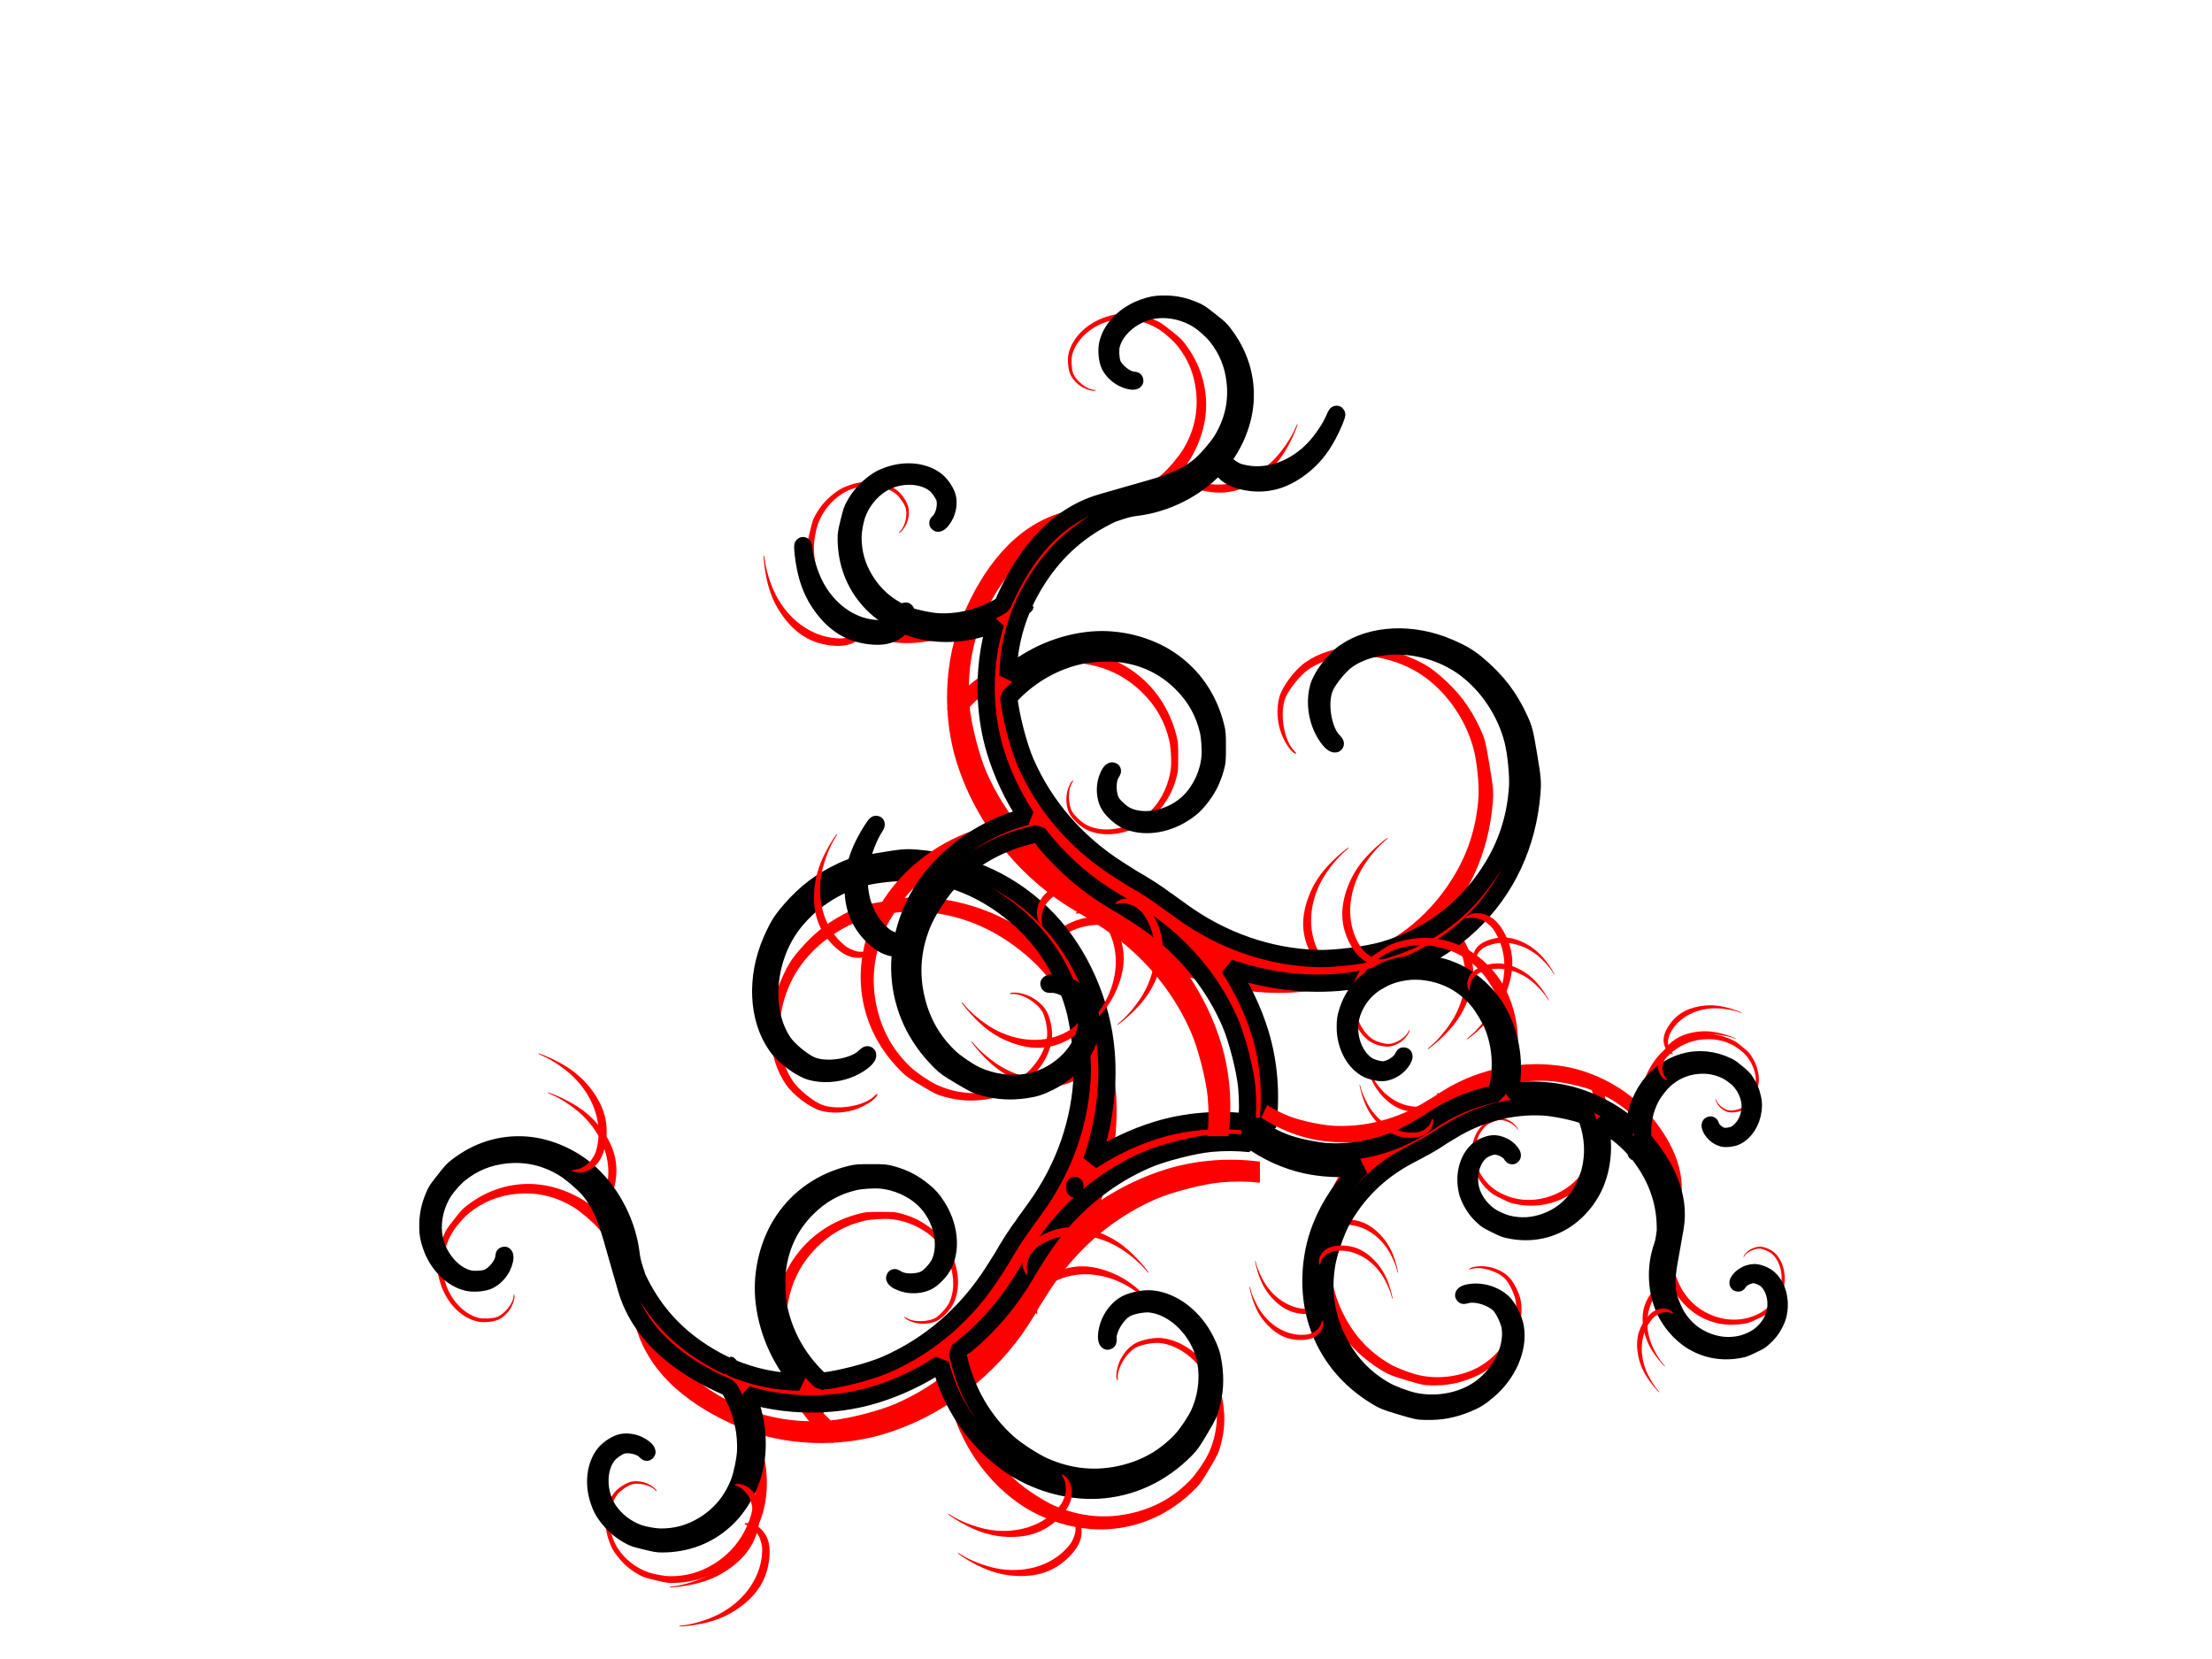
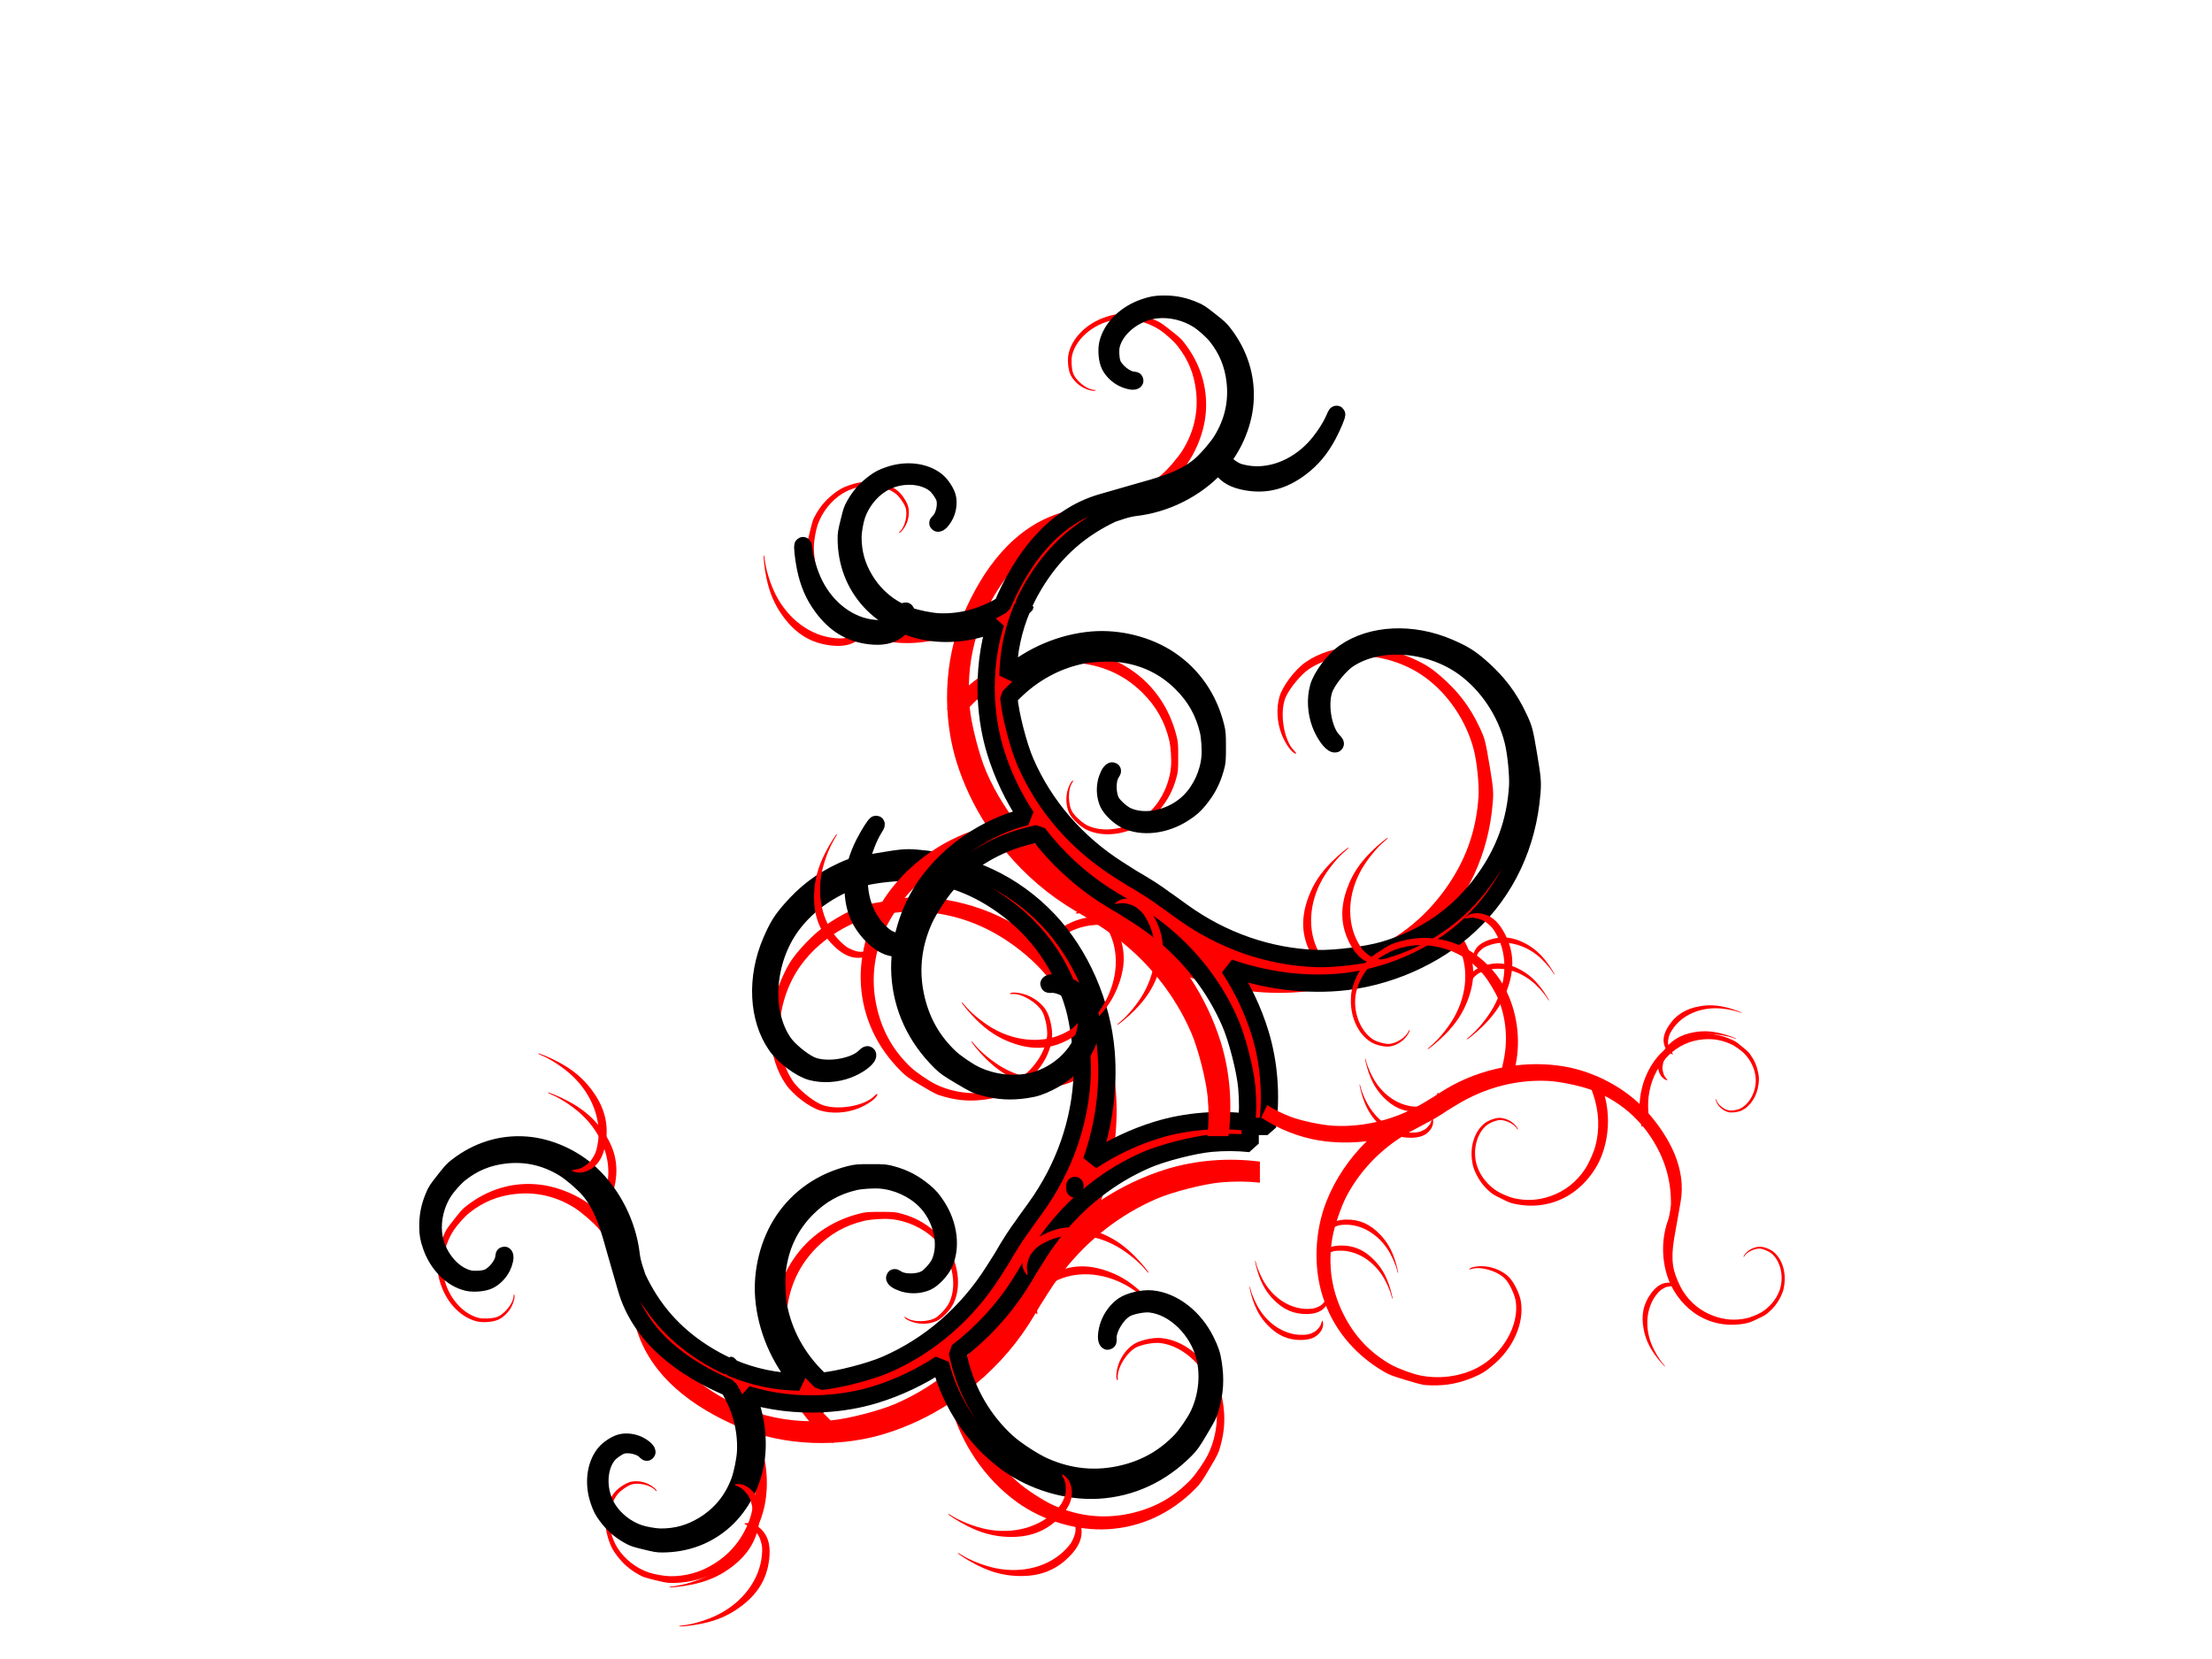
<svg xmlns="http://www.w3.org/2000/svg" width="640" height="480">
  <title>swirls</title>
  <defs>
    <filter id="filter4143">
      <feGaussianBlur stdDeviation="3.564" id="feGaussianBlur4145" />
    </filter>
  </defs>
  <g>
    <title>Layer 1</title>
    <g id="layer1" transform="rotate(90, 244.166, 359.359)">
      <g id="g4071" filter="url(#filter4143)" fill="#eeeeec">
        <path d="m250.147,476.906c-2.824,-0.076 -5.233,-0.621 -7.9,-1.747c-1.595,-0.673 -1.868,-0.846 -4.618,-3.011c-2.603,-2.049 -3.032,-2.441 -3.977,-3.659c-4.613,-5.943 -6.745,-12.82 -6.209,-19.988c0.5,-6.687 3.674,-13.751 8.441,-18.801c5.973,-6.327 14.483,-10.58 23.224,-11.604c2.811,-0.315 5.785,-1.561 6.695,-1.802c9.16,-4.296 16.149,-10.407 21.655,-18.944c1.536,-2.382 2.866,-4.822 3.989,-7.318c-0.286,-0.1 -0.481,-0.174 -0.475,-0.198c0.021,-0.084 0.362,-0.375 0.884,-0.758c2.65,-6.217 4.04,-12.777 4.154,-19.68c-6.765,5.843 -15.549,9.583 -24.373,10.318c-7.767,0.647 -16.198,-1.492 -22.44,-5.703c-6.691,-4.514 -11.261,-11.155 -13.292,-19.306c-0.416,-1.671 -0.468,-2.318 -0.464,-6.011c0.005,-3.902 0.037,-4.251 0.552,-6.109c0.986,-3.551 2.427,-6.287 4.828,-9.186c1.398,-1.688 2.297,-2.467 4.408,-3.824c5.367,-3.448 11.909,-4.214 16.672,-1.945c1.908,0.909 4.331,3.215 5.082,4.846c0.796,1.727 1.022,3.888 0.63,5.868c-0.324,1.635 -1.145,3.319 -1.713,3.505c-0.187,0.061 -0.14,-0.099 0.144,-0.494c1.419,-1.98 1.346,-6.662 -0.144,-8.813c-0.908,-1.31 -2.968,-3.085 -4.298,-3.703c-5.422,-2.521 -13.435,-0.621 -18.285,4.329c-3.234,3.301 -5.381,8.035 -5.789,12.757c-0.173,2 0.065,5.694 0.486,7.494c1.275,5.444 3.793,9.932 7.811,13.9c4.877,4.816 10.795,7.641 17.744,8.483c2.771,0.336 7.983,0.149 10.75,-0.396c7.579,-1.491 14.552,-5.279 20.186,-10.944l1.271,-1.275c-0.004,-0.04 -0.007,-0.08 -0.011,-0.121c-0.455,-4.977 -2.782,-14.001 -4.795,-18.636c-5.513,-12.697 -14.845,-23.475 -27.014,-31.185l-3.878,-2.461c-1.762,-1.004 -3.718,-2.182 -5.447,-3.296c-1.485,-0.958 -2.937,-1.978 -4.353,-3.044l-0.044,0.011l-4.629,-3.34c-11.678,-8.427 -25.18,-13.11 -39.079,-13.548c-5.074,-0.16 -14.38,1.011 -19.203,2.417c-12.091,3.525 -21.766,10.287 -29.003,20.273c-5.963,8.228 -9.112,16.936 -9.767,26.987c-0.217,3.323 0.45,9.967 1.348,13.472c2.121,8.277 7.324,16.063 14.043,20.988c10.076,7.386 24.88,8.416 33.765,2.351c2.18,-1.488 5.305,-5.24 6.53,-7.835c2.009,-4.258 0.764,-12.596 -2.342,-15.702c-0.62,-0.62 -0.759,-0.901 -0.409,-0.846c1.063,0.166 3.029,2.924 4.088,5.736c1.282,3.404 1.5,7.312 0.597,10.615c-0.853,3.119 -4.459,7.925 -7.579,10.098c-7.788,5.424 -19.635,5.981 -30.185,1.417c-4.151,-1.795 -5.979,-2.912 -8.96,-5.505c-5.121,-4.454 -8.481,-8.896 -11.281,-14.922c-1.465,-3.153 -1.623,-3.767 -2.784,-10.703c-1.099,-6.564 -1.207,-7.732 -0.961,-10.823c1.198,-15.084 7.362,-28.228 17.91,-38.206c9.841,-9.309 24.178,-15.584 38.162,-16.702c10.517,-0.841 21.389,0.674 31.522,4.23c-3.878,-5.914 -6.936,-12.32 -8.971,-18.966c-2.614,-8.533 -3.312,-17.971 -2.143,-26.943l6.088,0c-0.402,3.676 -0.432,7.459 -0.077,11.34c0.455,4.977 2.771,14.012 4.784,18.647c4.531,10.434 11.648,19.574 20.794,26.778c0.01,0.008 0.023,0.014 0.033,0.022c0.707,0.522 1.409,1.06 2.099,1.593c1.327,0.97 2.695,1.901 4.099,2.791l3.845,2.439c1.772,1.008 3.738,2.195 5.48,3.318c7.348,4.738 13.888,10.849 19.247,17.834l2.585,-0.637c9.242,-2.259 17.366,-7.031 23.512,-13.812c2.243,-2.476 5.617,-7.641 6.961,-10.659c3.368,-7.566 4.07,-15.296 2.099,-23.185c-1.624,-6.5 -4.693,-11.799 -9.502,-16.416c-1.59,-1.526 -5.235,-4.031 -7.392,-5.077c-5.093,-2.469 -11.25,-3.179 -16.606,-1.912c-8.033,1.9 -14.862,8.88 -15.579,15.922c-0.176,1.728 0.391,4.894 1.182,6.615c1.299,2.824 6.053,5.759 8.949,5.527c0.578,-0.046 0.773,0.013 0.597,0.165c-0.537,0.462 -2.766,0.262 -4.64,-0.407c-2.27,-0.81 -4.337,-2.357 -5.624,-4.219c-1.215,-1.758 -2.119,-5.629 -1.889,-8.12c0.573,-6.219 5.348,-12.393 12.153,-15.735c2.678,-1.315 4.024,-1.754 6.607,-2.143c4.437,-0.667 8.109,-0.454 12.352,0.714c2.22,0.611 2.601,0.787 6.607,3.165c3.791,2.25 4.429,2.7 5.889,4.143c7.125,7.037 11.145,15.727 11.7,25.273c0.518,8.906 -2.407,18.774 -7.8,26.262c-6.757,9.381 -17.232,16.472 -28.572,19.339c-0.05,0.013 -0.104,0.031 -0.155,0.044c3.847,5.886 6.881,12.259 8.905,18.867c1.474,4.812 2.332,9.911 2.596,15.054c0.102,0.017 0.166,0.029 0.166,0.044c0,0.04 -0.057,0.147 -0.144,0.275c0.346,7.416 -0.552,14.917 -2.674,21.746c6.087,-2.619 12.988,-3.551 19.446,-2.549c6.362,0.987 12.708,4.343 16.893,8.933c4.486,4.92 6.851,11.129 6.883,18.065c0.007,1.422 -0.079,1.949 -0.807,4.912c-0.769,3.131 -0.857,3.41 -1.635,4.802c-1.487,2.659 -3.183,4.578 -5.679,6.439c-1.453,1.084 -2.326,1.529 -4.287,2.209c-4.985,1.727 -10.388,1.074 -13.767,-1.67c-1.354,-1.1 -2.843,-3.424 -3.127,-4.879c-0.3,-1.54 -0.062,-3.322 0.641,-4.835c0.581,-1.249 1.574,-2.444 2.066,-2.483c0.162,-0.013 0.084,0.122 -0.221,0.385c-1.528,1.314 -2.376,5.073 -1.602,7.087c0.472,1.228 1.771,3.048 2.718,3.802c3.859,3.074 10.67,3.11 15.534,0.077c3.244,-2.023 5.895,-5.398 7.148,-9.109c0.531,-1.571 1.057,-4.583 1.072,-6.109c0.044,-4.617 -1.099,-8.706 -3.547,-12.669c-2.971,-4.811 -7.171,-8.24 -12.584,-10.263c-2.159,-0.807 -6.378,-1.659 -8.706,-1.758c-6.377,-0.273 -12.718,1.413 -18.352,4.868l-0.044,0.022c-5.542,12.965 -14.482,25.535 -28.749,29.635l-9.557,2.747c-6.878,1.977 -13.657,3.539 -18.915,7.988c-1.919,1.624 -4.951,5.136 -6.254,7.252c-3.265,5.307 -4.551,11.004 -3.867,17.076c0.564,5.003 2.321,9.251 5.447,13.164c1.033,1.293 3.501,3.515 5.005,4.505c3.552,2.339 8.077,3.473 12.198,3.055c6.179,-0.627 11.968,-5.152 13.203,-10.329c0.303,-1.27 0.198,-3.683 -0.221,-5.044c-0.687,-2.232 -3.938,-4.888 -6.121,-5c-0.435,-0.022 -0.578,-0.08 -0.431,-0.176c0.446,-0.292 2.094,0.065 3.425,0.747c1.612,0.826 2.993,2.189 3.768,3.703c0.731,1.429 1.016,4.396 0.597,6.23c-1.047,4.578 -5.221,8.715 -10.629,10.538c-2.128,0.717 -3.173,0.909 -5.138,0.945c-0.422,0.008 -0.834,0.011 -1.237,0z" id="path4073" stroke-dashoffset="0" stroke-miterlimit="4" marker-end="none" marker-mid="none" marker-start="none" stroke-linejoin="bevel" stroke-linecap="round" stroke-width="2" fill-rule="nonzero" fill="#ff0000" />
        <path id="path4075" d="m334.126,326.35c0,-0.09 0.254,-0.558 0.565,-1.04c1.523,-2.36 3.164,-6.552 3.835,-9.791c1.623,-7.845 -0.46,-15.58 -5.482,-20.359c-1.471,-1.4 -2.076,-1.796 -3.647,-2.385c-1.096,-0.411 -1.557,-0.48 -2.858,-0.425c-1.296,0.054 -1.748,0.166 -2.75,0.68c-1.267,0.65 -1.39,0.533 -0.537,-0.514c0.991,-1.216 2.737,-1.928 4.744,-1.935c2.436,-0.008 4.715,1.119 7.176,3.549c4.079,4.027 5.861,8.824 5.608,15.097c-0.165,4.089 -1.129,7.625 -3.195,11.715c-1.267,2.509 -3.456,5.934 -3.456,5.408l0,0z" stroke-dashoffset="0" stroke-miterlimit="4" marker-end="none" marker-mid="none" marker-start="none" stroke-linejoin="bevel" stroke-linecap="round" stroke-width="20" fill-rule="nonzero" fill="#ff0000" />
        <path d="m186.093,322.432c0.028,-0.086 0.417,-0.456 0.864,-0.821c2.191,-1.788 5.066,-5.291 6.715,-8.182c3.995,-7.002 4.411,-15.041 1.096,-21.158c-0.971,-1.792 -1.427,-2.357 -2.746,-3.404c-0.92,-0.731 -1.34,-0.938 -2.6,-1.287c-1.256,-0.347 -1.723,-0.38 -2.842,-0.197c-1.414,0.232 -1.495,0.081 -0.354,-0.657c1.327,-0.858 3.218,-1.001 5.139,-0.389c2.332,0.743 4.161,2.523 5.757,5.603c2.647,5.107 2.857,10.243 0.662,16.164c-1.431,3.86 -3.454,6.944 -6.703,10.219c-1.993,2.009 -5.153,4.61 -4.989,4.107l0,0z" id="path4077" stroke-dashoffset="0" stroke-miterlimit="4" marker-end="none" marker-mid="none" marker-start="none" stroke-linejoin="bevel" stroke-linecap="round" stroke-width="20" fill-rule="nonzero" fill="#ff0000" />
        <path id="path4079" d="m163.275,264.227c-0.028,0.086 -0.417,0.456 -0.864,0.821c-2.191,1.788 -5.066,5.291 -6.715,8.182c-3.995,7.002 -4.411,15.041 -1.096,21.158c0.971,1.792 1.427,2.357 2.746,3.404c0.92,0.731 1.34,0.938 2.6,1.287c1.256,0.347 1.723,0.38 2.842,0.197c1.414,-0.232 1.495,-0.081 0.354,0.657c-1.327,0.858 -3.218,1.001 -5.139,0.389c-2.332,-0.743 -4.16,-2.523 -5.757,-5.603c-2.647,-5.107 -2.857,-10.243 -0.662,-16.164c1.431,-3.86 3.454,-6.944 6.703,-10.219c1.993,-2.009 5.153,-4.61 4.989,-4.107l0,0z" stroke-dashoffset="0" stroke-miterlimit="4" marker-end="none" marker-mid="none" marker-start="none" stroke-linejoin="bevel" stroke-linecap="round" stroke-width="20" fill-rule="nonzero" fill="#ff0000" />
        <path d="m264.392,268.446c-0.028,0.086 -0.417,0.456 -0.864,0.821c-2.191,1.788 -5.066,5.291 -6.715,8.182c-3.995,7.002 -4.411,15.041 -1.096,21.158c0.971,1.792 1.427,2.357 2.746,3.404c0.921,0.731 1.34,0.938 2.6,1.287c1.256,0.347 1.723,0.38 2.842,0.197c1.414,-0.232 1.495,-0.081 0.354,0.657c-1.327,0.858 -3.218,1.001 -5.139,0.389c-2.332,-0.743 -4.16,-2.523 -5.757,-5.603c-2.647,-5.107 -2.857,-10.243 -0.662,-16.164c1.431,-3.86 3.454,-6.944 6.703,-10.219c1.993,-2.009 5.153,-4.61 4.989,-4.107l0,0z" id="path4081" stroke-dashoffset="0" stroke-miterlimit="4" marker-end="none" marker-mid="none" marker-start="none" stroke-linejoin="bevel" stroke-linecap="round" stroke-width="20" fill-rule="nonzero" fill="#ff0000" />
        <path id="path4083" d="m355.273,407.014c-0.057,-0.071 -0.15,-0.598 -0.207,-1.17c-0.279,-2.805 -1.613,-7.128 -3.115,-10.097c-3.639,-7.191 -10.131,-11.998 -17.087,-12.651c-2.037,-0.191 -2.763,-0.128 -4.371,0.382c-1.122,0.356 -1.528,0.587 -2.52,1.437c-0.988,0.846 -1.274,1.215 -1.742,2.242c-0.591,1.299 -0.762,1.282 -0.746,-0.072c0.019,-1.574 0.949,-3.218 2.527,-4.467c1.916,-1.517 4.419,-2.041 7.882,-1.652c5.74,0.645 10.153,3.322 13.886,8.425c2.434,3.326 3.89,6.711 4.826,11.218c0.574,2.764 0.996,6.822 0.666,6.407l0,0z" stroke-dashoffset="0" stroke-miterlimit="4" marker-end="none" marker-mid="none" marker-start="none" stroke-linejoin="bevel" stroke-linecap="round" stroke-width="20" fill-rule="nonzero" fill="#ff0000" />
        <path d="m200.975,445.013c0.075,-0.052 0.314,-0.531 0.532,-1.064c1.068,-2.611 3.58,-6.38 5.868,-8.803c5.541,-5.869 13.137,-8.646 19.994,-7.31c2.008,0.391 2.686,0.657 4.082,1.6c0.974,0.658 1.298,0.994 2.006,2.089c0.706,1.09 0.875,1.524 1.031,2.641c0.197,1.412 0.365,1.445 0.736,0.141c0.431,-1.514 0.008,-3.353 -1.149,-4.996c-1.404,-1.995 -3.655,-3.205 -7.087,-3.808c-5.688,-1.001 -10.683,0.321 -15.719,4.16c-3.283,2.503 -5.645,5.338 -7.828,9.395c-1.339,2.488 -2.901,6.261 -2.466,5.956l0,0z" id="path4085" stroke-dashoffset="0" stroke-miterlimit="4" marker-end="none" marker-mid="none" marker-start="none" stroke-linejoin="bevel" stroke-linecap="round" stroke-width="20" fill-rule="nonzero" fill="#ff0000" />
      </g>
      <g id="g4062">
        <path id="path3423" d="m238.833,479.719c-2.823,-0.076 -5.233,-0.621 -7.9,-1.747c-1.594,-0.673 -1.868,-0.846 -4.618,-3.011c-2.603,-2.049 -3.032,-2.441 -3.978,-3.659c-4.612,-5.943 -6.745,-12.82 -6.209,-19.988c0.5,-6.686 3.674,-13.75 8.441,-18.8c5.973,-6.327 14.483,-10.58 23.225,-11.604c2.81,-0.315 5.784,-1.56 6.695,-1.802c9.16,-4.296 16.149,-10.407 21.655,-18.944c1.537,-2.382 2.866,-4.822 3.989,-7.318c-0.286,-0.1 -0.481,-0.174 -0.475,-0.198c0.02,-0.084 0.362,-0.375 0.884,-0.758c2.65,-6.217 4.04,-12.777 4.154,-19.68c-6.766,5.843 -15.549,9.584 -24.373,10.318c-7.768,0.647 -16.198,-1.492 -22.44,-5.703c-6.691,-4.514 -11.261,-11.155 -13.292,-19.306c-0.416,-1.671 -0.468,-2.318 -0.464,-6.011c0.005,-3.902 0.037,-4.251 0.553,-6.109c0.985,-3.551 2.427,-6.287 4.828,-9.186c1.398,-1.688 2.297,-2.468 4.408,-3.824c5.368,-3.448 11.91,-4.214 16.673,-1.945c1.908,0.909 4.331,3.215 5.082,4.846c0.796,1.727 1.023,3.888 0.63,5.867c-0.324,1.635 -1.145,3.319 -1.713,3.506c-0.186,0.061 -0.139,-0.1 0.144,-0.495c1.42,-1.98 1.346,-6.662 -0.144,-8.812c-0.907,-1.311 -2.967,-3.085 -4.298,-3.703c-5.422,-2.521 -13.434,-0.622 -18.285,4.329c-3.234,3.301 -5.381,8.035 -5.789,12.757c-0.173,2 0.064,5.695 0.486,7.494c1.275,5.445 3.793,9.932 7.811,13.9c4.877,4.817 10.795,7.641 17.744,8.483c2.771,0.336 7.984,0.149 10.75,-0.395c7.58,-1.492 14.553,-5.279 20.186,-10.945l1.271,-1.274c-0.004,-0.041 -0.007,-0.081 -0.011,-0.121c-0.455,-4.977 -2.783,-14.001 -4.795,-18.636c-5.514,-12.697 -14.845,-23.475 -27.014,-31.185l-3.878,-2.461c-1.762,-1.004 -3.718,-2.182 -5.447,-3.297c-1.485,-0.957 -2.937,-1.978 -4.353,-3.043l-0.045,0.011l-4.629,-3.341c-11.678,-8.427 -25.179,-13.109 -39.079,-13.548c-5.074,-0.16 -14.38,1.011 -19.202,2.417c-12.092,3.526 -21.766,10.288 -29.003,20.274c-5.963,8.227 -9.112,16.935 -9.767,26.987c-0.217,3.322 0.45,9.967 1.348,13.471c2.121,8.277 7.323,16.063 14.043,20.988c10.076,7.385 24.88,8.415 33.764,2.351c2.18,-1.488 5.306,-5.24 6.53,-7.834c2.009,-4.258 0.764,-12.596 -2.342,-15.703c-0.62,-0.619 -0.759,-0.9 -0.409,-0.846c1.063,0.166 3.029,2.924 4.088,5.736c1.282,3.405 1.5,7.312 0.597,10.615c-0.853,3.118 -4.459,7.925 -7.58,10.098c-7.788,5.424 -19.634,5.981 -30.185,1.417c-4.151,-1.795 -5.979,-2.912 -8.96,-5.505c-5.121,-4.453 -8.481,-8.896 -11.281,-14.922c-1.464,-3.153 -1.623,-3.766 -2.784,-10.702c-1.099,-6.564 -1.207,-7.732 -0.961,-10.824c1.197,-15.083 7.361,-28.228 17.91,-38.206c9.84,-9.308 24.178,-15.584 38.162,-16.702c10.517,-0.841 21.388,0.674 31.521,4.231c-3.878,-5.914 -6.936,-12.321 -8.971,-18.966c-2.614,-8.533 -3.312,-17.971 -2.144,-26.943l6.088,0c-0.402,3.676 -0.432,7.459 -0.077,11.34c0.455,4.977 2.771,14.011 4.784,18.647c4.53,10.433 11.648,19.574 20.793,26.778c0.011,0.008 0.023,0.014 0.034,0.022c0.706,0.522 1.408,1.06 2.099,1.593c1.327,0.97 2.695,1.902 4.099,2.791l3.845,2.44c1.772,1.008 3.738,2.195 5.48,3.318c7.348,4.738 13.888,10.849 19.247,17.834l2.585,-0.637c9.242,-2.259 17.366,-7.031 23.511,-13.812c2.244,-2.476 5.618,-7.642 6.961,-10.659c3.368,-7.567 4.07,-15.296 2.099,-23.185c-1.624,-6.501 -4.693,-11.799 -9.502,-16.417c-1.589,-1.526 -5.234,-4.031 -7.391,-5.076c-5.093,-2.469 -11.25,-3.179 -16.606,-1.912c-8.033,1.9 -14.862,8.88 -15.579,15.922c-0.175,1.727 0.391,4.894 1.183,6.615c1.299,2.824 6.053,5.758 8.949,5.527c0.578,-0.046 0.773,0.013 0.597,0.165c-0.537,0.462 -2.766,0.262 -4.641,-0.407c-2.27,-0.81 -4.337,-2.357 -5.624,-4.219c-1.215,-1.759 -2.119,-5.629 -1.889,-8.121c0.573,-6.219 5.348,-12.393 12.154,-15.735c2.677,-1.315 4.024,-1.754 6.607,-2.143c4.436,-0.667 8.109,-0.453 12.352,0.715c2.22,0.611 2.601,0.787 6.607,3.164c3.791,2.25 4.429,2.7 5.889,4.143c7.125,7.037 11.145,15.726 11.7,25.273c0.519,8.906 -2.407,18.774 -7.8,26.262c-6.757,9.381 -17.232,16.471 -28.572,19.339c-0.05,0.013 -0.103,0.031 -0.154,0.044c3.847,5.886 6.881,12.259 8.905,18.867c1.474,4.812 2.331,9.911 2.596,15.054c0.102,0.017 0.166,0.029 0.166,0.044c0,0.04 -0.057,0.147 -0.144,0.274c0.346,7.417 -0.552,14.917 -2.673,21.746c6.087,-2.619 12.988,-3.551 19.445,-2.549c6.362,0.987 12.708,4.343 16.894,8.933c4.486,4.92 6.851,11.129 6.883,18.065c0.006,1.421 -0.079,1.948 -0.807,4.911c-0.768,3.131 -0.857,3.411 -1.635,4.802c-1.487,2.66 -3.183,4.578 -5.679,6.439c-1.453,1.084 -2.325,1.53 -4.287,2.209c-4.985,1.727 -10.387,1.074 -13.766,-1.67c-1.354,-1.1 -2.844,-3.424 -3.127,-4.879c-0.3,-1.54 -0.063,-3.322 0.641,-4.835c0.581,-1.249 1.574,-2.443 2.066,-2.483c0.162,-0.013 0.084,0.122 -0.221,0.384c-1.528,1.315 -2.376,5.073 -1.602,7.088c0.471,1.228 1.771,3.048 2.718,3.802c3.859,3.074 10.669,3.11 15.534,0.077c3.244,-2.023 5.895,-5.398 7.149,-9.109c0.531,-1.572 1.057,-4.584 1.071,-6.11c0.044,-4.617 -1.099,-8.705 -3.546,-12.669c-2.971,-4.811 -7.171,-8.24 -12.585,-10.263c-2.159,-0.807 -6.378,-1.659 -8.706,-1.758c-6.377,-0.273 -12.718,1.413 -18.352,4.867l-0.044,0.022c-5.542,12.965 -14.482,25.535 -28.749,29.636l-9.557,2.747c-6.878,1.977 -13.657,3.538 -18.915,7.988c-1.919,1.624 -4.951,5.136 -6.253,7.252c-3.265,5.308 -4.552,11.004 -3.867,17.076c0.563,5.003 2.32,9.251 5.447,13.164c1.033,1.293 3.5,3.514 5.005,4.505c3.552,2.34 8.077,3.473 12.197,3.055c6.18,-0.628 11.968,-5.152 13.203,-10.329c0.303,-1.27 0.198,-3.684 -0.221,-5.044c-0.687,-2.232 -3.938,-4.888 -6.12,-4.999c-0.436,-0.023 -0.578,-0.08 -0.431,-0.176c0.446,-0.292 2.093,0.064 3.425,0.747c1.612,0.826 2.993,2.189 3.767,3.703c0.731,1.429 1.016,4.396 0.597,6.23c-1.047,4.578 -5.221,8.716 -10.629,10.538c-2.128,0.717 -3.173,0.909 -5.137,0.945c-0.422,0.008 -0.835,0.011 -1.238,0l0,0z" stroke-dashoffset="0" stroke-miterlimit="4" marker-end="none" marker-mid="none" marker-start="none" stroke-linejoin="bevel" stroke-linecap="round" stroke-width="5" stroke="#000000" fill-rule="nonzero" fill="#ff0000" />
        <path d="m322.812,329.162c0,-0.09 0.254,-0.558 0.565,-1.04c1.523,-2.36 3.164,-6.552 3.835,-9.791c1.623,-7.845 -0.46,-15.58 -5.482,-20.359c-1.471,-1.4 -2.076,-1.796 -3.647,-2.384c-1.096,-0.411 -1.557,-0.48 -2.858,-0.425c-1.296,0.054 -1.748,0.166 -2.75,0.68c-1.267,0.65 -1.39,0.533 -0.537,-0.514c0.991,-1.216 2.737,-1.928 4.744,-1.935c2.436,-0.008 4.715,1.119 7.176,3.549c4.079,4.027 5.861,8.824 5.608,15.097c-0.165,4.089 -1.129,7.625 -3.195,11.715c-1.267,2.509 -3.456,5.934 -3.456,5.408l0,0z" id="path4050" stroke-dashoffset="0" stroke-miterlimit="4" marker-end="none" marker-mid="none" marker-start="none" stroke-linejoin="bevel" stroke-linecap="round" stroke-width="20" fill-rule="nonzero" fill="#ff0000" />
        <path id="path4052" d="m174.779,325.245c0.028,-0.086 0.417,-0.456 0.864,-0.821c2.191,-1.788 5.066,-5.291 6.715,-8.182c3.995,-7.002 4.411,-15.041 1.096,-21.158c-0.971,-1.792 -1.427,-2.357 -2.746,-3.404c-0.921,-0.731 -1.34,-0.938 -2.6,-1.287c-1.256,-0.347 -1.723,-0.38 -2.842,-0.197c-1.414,0.232 -1.495,0.081 -0.354,-0.657c1.327,-0.858 3.218,-1.001 5.139,-0.389c2.332,0.743 4.16,2.523 5.757,5.603c2.647,5.107 2.857,10.243 0.662,16.164c-1.431,3.86 -3.454,6.944 -6.703,10.219c-1.993,2.009 -5.153,4.61 -4.989,4.107l0,0z" stroke-dashoffset="0" stroke-miterlimit="4" marker-end="none" marker-mid="none" marker-start="none" stroke-linejoin="bevel" stroke-linecap="round" stroke-width="20" fill-rule="nonzero" fill="#ff0000" />
-         <path d="m151.961,267.039c-0.028,0.086 -0.417,0.456 -0.864,0.821c-2.191,1.788 -5.066,5.291 -6.715,8.182c-3.995,7.002 -4.411,15.041 -1.096,21.158c0.971,1.792 1.427,2.357 2.746,3.404c0.92,0.731 1.34,0.938 2.6,1.287c1.256,0.347 1.723,0.38 2.842,0.197c1.414,-0.232 1.495,-0.081 0.354,0.657c-1.327,0.858 -3.218,1.001 -5.139,0.389c-2.332,-0.743 -4.16,-2.523 -5.757,-5.603c-2.647,-5.107 -2.857,-10.243 -0.662,-16.164c1.431,-3.86 3.454,-6.944 6.703,-10.219c1.993,-2.009 5.153,-4.61 4.989,-4.107l0,0z" id="path4054" stroke-dashoffset="0" stroke-miterlimit="4" marker-end="none" marker-mid="none" marker-start="none" stroke-linejoin="bevel" stroke-linecap="round" stroke-width="20" fill-rule="nonzero" fill="#ff0000" />
        <path id="path4056" d="m253.078,271.259c-0.028,0.086 -0.417,0.456 -0.864,0.821c-2.191,1.788 -5.066,5.291 -6.715,8.182c-3.995,7.002 -4.411,15.041 -1.096,21.158c0.971,1.792 1.427,2.357 2.746,3.404c0.92,0.731 1.34,0.938 2.6,1.287c1.256,0.347 1.723,0.38 2.842,0.197c1.414,-0.232 1.495,-0.081 0.354,0.657c-1.327,0.858 -3.218,1.001 -5.139,0.389c-2.332,-0.743 -4.16,-2.523 -5.757,-5.603c-2.647,-5.107 -2.857,-10.243 -0.662,-16.164c1.431,-3.86 3.454,-6.944 6.703,-10.219c1.993,-2.009 5.153,-4.61 4.989,-4.107l0,0z" stroke-dashoffset="0" stroke-miterlimit="4" marker-end="none" marker-mid="none" marker-start="none" stroke-linejoin="bevel" stroke-linecap="round" stroke-width="20" fill-rule="nonzero" fill="#ff0000" />
        <path d="m343.959,409.827c-0.057,-0.071 -0.15,-0.598 -0.207,-1.17c-0.279,-2.805 -1.613,-7.128 -3.115,-10.097c-3.639,-7.191 -10.131,-11.998 -17.087,-12.651c-2.037,-0.191 -2.763,-0.128 -4.371,0.382c-1.122,0.356 -1.528,0.587 -2.52,1.437c-0.988,0.846 -1.274,1.215 -1.742,2.242c-0.591,1.299 -0.762,1.282 -0.746,-0.072c0.019,-1.574 0.949,-3.218 2.527,-4.467c1.916,-1.517 4.419,-2.041 7.882,-1.652c5.74,0.645 10.153,3.322 13.886,8.425c2.434,3.326 3.89,6.711 4.826,11.218c0.574,2.764 0.995,6.822 0.666,6.407l0,0z" id="path4058" stroke-dashoffset="0" stroke-miterlimit="4" marker-end="none" marker-mid="none" marker-start="none" stroke-linejoin="bevel" stroke-linecap="round" stroke-width="20" fill-rule="nonzero" fill="#ff0000" />
        <path id="path4060" d="m189.661,447.825c0.075,-0.052 0.314,-0.531 0.532,-1.064c1.068,-2.611 3.58,-6.38 5.868,-8.803c5.541,-5.869 13.137,-8.646 19.994,-7.31c2.008,0.391 2.686,0.657 4.082,1.6c0.974,0.658 1.298,0.995 2.006,2.089c0.706,1.09 0.875,1.524 1.031,2.641c0.197,1.412 0.365,1.444 0.736,0.141c0.431,-1.514 0.008,-3.353 -1.149,-4.996c-1.404,-1.995 -3.655,-3.205 -7.087,-3.808c-5.688,-1.001 -10.683,0.321 -15.719,4.16c-3.283,2.503 -5.645,5.338 -7.828,9.395c-1.339,2.488 -2.901,6.261 -2.466,5.956l0,0z" stroke-dashoffset="0" stroke-miterlimit="4" marker-end="none" marker-mid="none" marker-start="none" stroke-linejoin="bevel" stroke-linecap="round" stroke-width="20" fill-rule="nonzero" fill="#ff0000" />
      </g>
    </g>
    <g transform="rotate(180, 332.166, 208.359)" id="svg_1">
      <g filter="url(#filter4143)" fill="#eeeeec" id="svg_2">
        <path d="m338.147,325.906c-2.824,-0.076 -5.233,-0.621 -7.9,-1.747c-1.595,-0.673 -1.868,-0.846 -4.618,-3.011c-2.603,-2.049 -3.032,-2.441 -3.977,-3.659c-4.612,-5.943 -6.745,-12.82 -6.209,-19.988c0.5,-6.687 3.674,-13.751 8.441,-18.801c5.973,-6.327 14.483,-10.58 23.224,-11.604c2.811,-0.315 5.785,-1.561 6.695,-1.802c9.16,-4.296 16.149,-10.407 21.655,-18.944c1.536,-2.382 2.866,-4.822 3.989,-7.318c-0.286,-0.1 -0.481,-0.174 -0.475,-0.198c0.021,-0.084 0.362,-0.375 0.884,-0.758c2.65,-6.217 4.04,-12.777 4.154,-19.68c-6.765,5.843 -15.549,9.583 -24.373,10.318c-7.767,0.647 -16.198,-1.492 -22.44,-5.703c-6.691,-4.514 -11.261,-11.155 -13.292,-19.306c-0.416,-1.671 -0.468,-2.318 -0.464,-6.011c0.005,-3.902 0.037,-4.251 0.552,-6.109c0.986,-3.551 2.427,-6.287 4.828,-9.186c1.398,-1.688 2.297,-2.467 4.408,-3.824c5.367,-3.448 11.909,-4.214 16.672,-1.945c1.908,0.909 4.331,3.215 5.082,4.846c0.796,1.727 1.022,3.888 0.63,5.868c-0.324,1.635 -1.145,3.319 -1.713,3.505c-0.187,0.061 -0.14,-0.099 0.144,-0.494c1.419,-1.98 1.346,-6.662 -0.144,-8.813c-0.908,-1.31 -2.968,-3.085 -4.298,-3.703c-5.422,-2.521 -13.435,-0.621 -18.285,4.329c-3.234,3.301 -5.381,8.035 -5.789,12.757c-0.173,2 0.065,5.694 0.486,7.494c1.275,5.444 3.793,9.932 7.811,13.9c4.877,4.816 10.795,7.641 17.744,8.483c2.771,0.336 7.983,0.149 10.75,-0.396c7.579,-1.491 14.552,-5.279 20.186,-10.944l1.271,-1.275c-0.004,-0.04 -0.007,-0.08 -0.011,-0.121c-0.455,-4.977 -2.782,-14.001 -4.795,-18.636c-5.513,-12.697 -14.845,-23.475 -27.014,-31.185l-3.878,-2.461c-1.762,-1.004 -3.718,-2.182 -5.447,-3.296c-1.485,-0.958 -2.937,-1.978 -4.353,-3.044l-0.044,0.011l-4.629,-3.34c-11.678,-8.427 -25.18,-13.11 -39.079,-13.548c-5.074,-0.16 -14.38,1.011 -19.203,2.417c-12.091,3.525 -21.766,10.287 -29.003,20.273c-5.963,8.228 -9.112,16.936 -9.767,26.987c-0.217,3.323 0.45,9.967 1.348,13.472c2.121,8.277 7.324,16.063 14.043,20.988c10.077,7.386 24.88,8.416 33.765,2.351c2.18,-1.488 5.305,-5.24 6.53,-7.835c2.009,-4.258 0.764,-12.596 -2.342,-15.702c-0.62,-0.62 -0.759,-0.901 -0.409,-0.846c1.063,0.166 3.029,2.924 4.088,5.736c1.282,3.404 1.5,7.312 0.597,10.615c-0.853,3.119 -4.459,7.925 -7.579,10.098c-7.788,5.424 -19.635,5.981 -30.185,1.417c-4.151,-1.795 -5.979,-2.912 -8.96,-5.505c-5.121,-4.454 -8.481,-8.896 -11.281,-14.922c-1.465,-3.153 -1.623,-3.767 -2.784,-10.703c-1.099,-6.564 -1.207,-7.732 -0.961,-10.823c1.198,-15.084 7.362,-28.228 17.91,-38.206c9.841,-9.309 24.178,-15.584 38.162,-16.702c10.517,-0.841 21.389,0.674 31.522,4.23c-3.878,-5.914 -6.936,-12.32 -8.971,-18.966c-2.614,-8.533 -3.311,-17.971 -2.143,-26.943l6.088,0c-0.402,3.676 -0.432,7.459 -0.077,11.34c0.455,4.977 2.771,14.012 4.784,18.647c4.531,10.434 11.648,19.574 20.794,26.778c0.01,0.008 0.023,0.014 0.033,0.022c0.707,0.522 1.409,1.06 2.099,1.593c1.327,0.97 2.695,1.901 4.099,2.791l3.845,2.439c1.772,1.008 3.738,2.195 5.48,3.318c7.348,4.738 13.888,10.849 19.247,17.834l2.585,-0.637c9.242,-2.259 17.366,-7.031 23.511,-13.812c2.243,-2.476 5.617,-7.641 6.961,-10.659c3.368,-7.566 4.07,-15.296 2.099,-23.185c-1.624,-6.5 -4.693,-11.799 -9.502,-16.416c-1.59,-1.526 -5.235,-4.031 -7.392,-5.077c-5.093,-2.469 -11.25,-3.179 -16.606,-1.912c-8.033,1.9 -14.862,8.88 -15.579,15.922c-0.176,1.728 0.391,4.894 1.182,6.615c1.299,2.824 6.053,5.759 8.949,5.527c0.578,-0.046 0.773,0.013 0.597,0.165c-0.537,0.462 -2.766,0.262 -4.64,-0.407c-2.27,-0.81 -4.337,-2.357 -5.624,-4.219c-1.215,-1.758 -2.119,-5.629 -1.889,-8.12c0.573,-6.219 5.348,-12.393 12.153,-15.735c2.678,-1.315 4.024,-1.754 6.607,-2.143c4.437,-0.667 8.109,-0.454 12.352,0.714c2.22,0.611 2.601,0.787 6.607,3.165c3.791,2.25 4.429,2.7 5.889,4.143c7.125,7.037 11.145,15.727 11.701,25.273c0.518,8.906 -2.407,18.774 -7.8,26.262c-6.757,9.381 -17.232,16.472 -28.572,19.339c-0.05,0.013 -0.104,0.031 -0.155,0.044c3.847,5.886 6.881,12.259 8.905,18.867c1.474,4.812 2.332,9.911 2.596,15.054c0.101,0.017 0.166,0.029 0.166,0.044c0,0.04 -0.057,0.147 -0.144,0.275c0.346,7.416 -0.552,14.917 -2.674,21.746c6.087,-2.619 12.988,-3.551 19.446,-2.549c6.362,0.987 12.708,4.343 16.893,8.933c4.486,4.92 6.851,11.129 6.883,18.065c0.007,1.422 -0.079,1.949 -0.807,4.912c-0.769,3.131 -0.857,3.41 -1.635,4.802c-1.487,2.659 -3.183,4.578 -5.679,6.439c-1.453,1.084 -2.326,1.529 -4.287,2.209c-4.985,1.727 -10.388,1.074 -13.767,-1.67c-1.354,-1.1 -2.843,-3.424 -3.127,-4.879c-0.3,-1.54 -0.062,-3.322 0.641,-4.835c0.581,-1.249 1.574,-2.444 2.066,-2.483c0.162,-0.013 0.084,0.122 -0.221,0.385c-1.528,1.314 -2.376,5.073 -1.602,7.087c0.472,1.228 1.771,3.048 2.718,3.802c3.859,3.074 10.67,3.11 15.534,0.077c3.244,-2.023 5.895,-5.398 7.148,-9.109c0.531,-1.571 1.057,-4.583 1.072,-6.109c0.044,-4.617 -1.099,-8.706 -3.547,-12.669c-2.971,-4.811 -7.171,-8.24 -12.584,-10.263c-2.159,-0.807 -6.378,-1.659 -8.706,-1.758c-6.377,-0.273 -12.718,1.413 -18.352,4.868l-0.044,0.022c-5.542,12.965 -14.482,25.535 -28.749,29.635l-9.557,2.747c-6.878,1.977 -13.657,3.539 -18.915,7.988c-1.919,1.624 -4.951,5.136 -6.254,7.252c-3.265,5.307 -4.551,11.004 -3.867,17.076c0.564,5.003 2.321,9.251 5.447,13.164c1.033,1.293 3.501,3.515 5.005,4.505c3.552,2.339 8.077,3.473 12.198,3.055c6.179,-0.627 11.968,-5.152 13.203,-10.329c0.303,-1.27 0.198,-3.683 -0.221,-5.044c-0.687,-2.232 -3.938,-4.888 -6.121,-5c-0.435,-0.022 -0.578,-0.08 -0.431,-0.176c0.446,-0.292 2.094,0.065 3.425,0.747c1.612,0.826 2.993,2.189 3.768,3.703c0.731,1.429 1.016,4.396 0.597,6.23c-1.047,4.578 -5.221,8.715 -10.629,10.538c-2.128,0.717 -3.173,0.909 -5.138,0.945c-0.422,0.008 -0.834,0.011 -1.237,0z" stroke-dashoffset="0" stroke-miterlimit="4" marker-end="none" marker-mid="none" marker-start="none" stroke-linejoin="bevel" stroke-linecap="round" stroke-width="2" fill-rule="nonzero" fill="#ff0000" id="svg_3" />
        <path d="m422.126,175.35c0,-0.09 0.254,-0.558 0.565,-1.04c1.523,-2.36 3.164,-6.552 3.835,-9.791c1.623,-7.845 -0.46,-15.58 -5.482,-20.359c-1.471,-1.4 -2.076,-1.796 -3.647,-2.385c-1.096,-0.411 -1.557,-0.48 -2.858,-0.425c-1.296,0.054 -1.748,0.166 -2.75,0.68c-1.267,0.65 -1.39,0.533 -0.537,-0.514c0.991,-1.216 2.737,-1.928 4.744,-1.935c2.436,-0.008 4.715,1.119 7.176,3.549c4.079,4.027 5.86,8.824 5.608,15.097c-0.165,4.089 -1.129,7.625 -3.195,11.715c-1.267,2.509 -3.456,5.934 -3.456,5.408l0,0z" stroke-dashoffset="0" stroke-miterlimit="4" marker-end="none" marker-mid="none" marker-start="none" stroke-linejoin="bevel" stroke-linecap="round" stroke-width="20" fill-rule="nonzero" fill="#ff0000" id="svg_4" />
        <path d="m274.093,171.432c0.028,-0.086 0.417,-0.456 0.864,-0.821c2.191,-1.788 5.066,-5.291 6.715,-8.182c3.995,-7.002 4.411,-15.041 1.096,-21.158c-0.971,-1.792 -1.427,-2.357 -2.746,-3.404c-0.92,-0.731 -1.34,-0.938 -2.6,-1.287c-1.256,-0.347 -1.723,-0.38 -2.842,-0.197c-1.414,0.232 -1.495,0.081 -0.354,-0.657c1.327,-0.858 3.218,-1.001 5.139,-0.389c2.332,0.743 4.161,2.523 5.757,5.603c2.647,5.107 2.857,10.243 0.662,16.164c-1.431,3.86 -3.454,6.944 -6.703,10.219c-1.993,2.009 -5.153,4.61 -4.989,4.107l0,0z" stroke-dashoffset="0" stroke-miterlimit="4" marker-end="none" marker-mid="none" marker-start="none" stroke-linejoin="bevel" stroke-linecap="round" stroke-width="20" fill-rule="nonzero" fill="#ff0000" id="svg_5" />
        <path d="m251.275,113.227c-0.028,0.086 -0.417,0.456 -0.864,0.821c-2.191,1.788 -5.066,5.291 -6.715,8.182c-3.995,7.002 -4.411,15.041 -1.096,21.158c0.971,1.792 1.427,2.357 2.746,3.404c0.92,0.731 1.34,0.938 2.6,1.287c1.256,0.347 1.723,0.38 2.842,0.197c1.414,-0.232 1.495,-0.081 0.354,0.657c-1.327,0.858 -3.218,1.001 -5.139,0.389c-2.332,-0.743 -4.16,-2.523 -5.757,-5.603c-2.647,-5.107 -2.857,-10.243 -0.662,-16.164c1.431,-3.86 3.454,-6.944 6.703,-10.219c1.993,-2.009 5.153,-4.61 4.989,-4.107l0,0z" stroke-dashoffset="0" stroke-miterlimit="4" marker-end="none" marker-mid="none" marker-start="none" stroke-linejoin="bevel" stroke-linecap="round" stroke-width="20" fill-rule="nonzero" fill="#ff0000" id="svg_6" />
        <path d="m352.392,117.446c-0.028,0.086 -0.417,0.456 -0.864,0.821c-2.191,1.788 -5.066,5.291 -6.715,8.182c-3.995,7.002 -4.411,15.041 -1.096,21.158c0.971,1.792 1.427,2.357 2.746,3.404c0.921,0.731 1.34,0.938 2.6,1.287c1.256,0.347 1.723,0.38 2.842,0.197c1.414,-0.232 1.495,-0.081 0.354,0.657c-1.327,0.858 -3.218,1.001 -5.139,0.389c-2.332,-0.743 -4.16,-2.523 -5.757,-5.603c-2.647,-5.107 -2.857,-10.243 -0.662,-16.164c1.431,-3.86 3.454,-6.944 6.703,-10.219c1.993,-2.009 5.153,-4.61 4.989,-4.107l0,0z" stroke-dashoffset="0" stroke-miterlimit="4" marker-end="none" marker-mid="none" marker-start="none" stroke-linejoin="bevel" stroke-linecap="round" stroke-width="20" fill-rule="nonzero" fill="#ff0000" id="svg_7" />
        <path d="m443.273,256.014c-0.057,-0.071 -0.15,-0.598 -0.207,-1.17c-0.279,-2.805 -1.613,-7.128 -3.115,-10.097c-3.639,-7.191 -10.131,-11.998 -17.087,-12.651c-2.037,-0.191 -2.763,-0.128 -4.371,0.382c-1.122,0.356 -1.528,0.587 -2.52,1.437c-0.988,0.846 -1.274,1.215 -1.742,2.242c-0.591,1.299 -0.762,1.282 -0.746,-0.072c0.019,-1.574 0.949,-3.218 2.527,-4.467c1.916,-1.517 4.419,-2.041 7.882,-1.652c5.74,0.645 10.153,3.322 13.886,8.425c2.434,3.326 3.89,6.711 4.826,11.218c0.574,2.764 0.995,6.822 0.666,6.407l0,0z" stroke-dashoffset="0" stroke-miterlimit="4" marker-end="none" marker-mid="none" marker-start="none" stroke-linejoin="bevel" stroke-linecap="round" stroke-width="20" fill-rule="nonzero" fill="#ff0000" id="svg_8" />
-         <path d="m288.975,294.013c0.075,-0.052 0.314,-0.531 0.532,-1.064c1.068,-2.611 3.58,-6.38 5.868,-8.803c5.541,-5.869 13.137,-8.646 19.994,-7.31c2.008,0.391 2.686,0.657 4.082,1.6c0.974,0.658 1.298,0.994 2.006,2.089c0.706,1.09 0.875,1.524 1.031,2.641c0.197,1.412 0.365,1.445 0.736,0.141c0.431,-1.514 0.008,-3.353 -1.149,-4.996c-1.404,-1.995 -3.655,-3.205 -7.087,-3.808c-5.688,-1.001 -10.683,0.321 -15.719,4.16c-3.283,2.503 -5.645,5.338 -7.828,9.395c-1.339,2.488 -2.901,6.261 -2.466,5.956l0,0z" stroke-dashoffset="0" stroke-miterlimit="4" marker-end="none" marker-mid="none" marker-start="none" stroke-linejoin="bevel" stroke-linecap="round" stroke-width="20" fill-rule="nonzero" fill="#ff0000" id="svg_9" />
      </g>
      <g id="svg_10">
        <path d="m326.833,328.719c-2.824,-0.076 -5.233,-0.621 -7.9,-1.747c-1.595,-0.673 -1.868,-0.846 -4.618,-3.011c-2.603,-2.049 -3.032,-2.441 -3.978,-3.659c-4.612,-5.943 -6.745,-12.82 -6.209,-19.988c0.5,-6.687 3.674,-13.751 8.441,-18.801c5.973,-6.327 14.483,-10.58 23.224,-11.604c2.811,-0.315 5.785,-1.56 6.695,-1.802c9.16,-4.296 16.149,-10.407 21.655,-18.944c1.536,-2.382 2.866,-4.822 3.989,-7.318c-0.286,-0.1 -0.481,-0.174 -0.475,-0.198c0.021,-0.084 0.362,-0.375 0.884,-0.758c2.65,-6.217 4.041,-12.777 4.154,-19.68c-6.765,5.843 -15.549,9.583 -24.373,10.318c-7.767,0.647 -16.198,-1.492 -22.44,-5.703c-6.691,-4.514 -11.261,-11.155 -13.291,-19.306c-0.416,-1.671 -0.468,-2.318 -0.464,-6.011c0.005,-3.902 0.037,-4.251 0.552,-6.109c0.985,-3.551 2.427,-6.287 4.828,-9.186c1.398,-1.688 2.297,-2.467 4.408,-3.824c5.367,-3.448 11.909,-4.214 16.672,-1.945c1.908,0.909 4.331,3.215 5.082,4.846c0.796,1.727 1.022,3.888 0.63,5.868c-0.324,1.635 -1.145,3.319 -1.713,3.505c-0.187,0.061 -0.14,-0.099 0.144,-0.494c1.419,-1.98 1.346,-6.662 -0.144,-8.813c-0.908,-1.31 -2.968,-3.085 -4.298,-3.703c-5.422,-2.521 -13.435,-0.621 -18.285,4.329c-3.234,3.301 -5.381,8.035 -5.789,12.757c-0.173,2 0.065,5.694 0.486,7.494c1.275,5.444 3.793,9.932 7.811,13.9c4.877,4.816 10.795,7.641 17.744,8.483c2.771,0.336 7.983,0.149 10.75,-0.396c7.579,-1.491 14.552,-5.279 20.186,-10.944l1.271,-1.275c-0.004,-0.04 -0.007,-0.08 -0.011,-0.121c-0.455,-4.977 -2.782,-14.001 -4.795,-18.636c-5.513,-12.697 -14.845,-23.475 -27.014,-31.185l-3.878,-2.461c-1.762,-1.004 -3.718,-2.182 -5.447,-3.296c-1.485,-0.958 -2.937,-1.978 -4.353,-3.044l-0.044,0.011l-4.629,-3.34c-11.678,-8.427 -25.18,-13.11 -39.079,-13.548c-5.074,-0.16 -14.38,1.011 -19.203,2.417c-12.091,3.525 -21.766,10.287 -29.003,20.273c-5.963,8.228 -9.112,16.936 -9.767,26.987c-0.217,3.323 0.45,9.967 1.348,13.472c2.121,8.277 7.324,16.062 14.043,20.987c10.077,7.386 24.88,8.416 33.765,2.352c2.18,-1.488 5.305,-5.24 6.53,-7.835c2.009,-4.258 0.764,-12.596 -2.342,-15.702c-0.62,-0.62 -0.759,-0.901 -0.409,-0.846c1.063,0.166 3.029,2.924 4.088,5.736c1.282,3.404 1.5,7.312 0.597,10.615c-0.853,3.119 -4.459,7.925 -7.579,10.098c-7.788,5.424 -19.635,5.981 -30.185,1.417c-4.151,-1.795 -5.979,-2.912 -8.96,-5.505c-5.121,-4.454 -8.481,-8.896 -11.281,-14.922c-1.465,-3.153 -1.623,-3.767 -2.784,-10.703c-1.099,-6.564 -1.207,-7.732 -0.961,-10.823c1.198,-15.084 7.362,-28.228 17.91,-38.206c9.841,-9.309 24.178,-15.584 38.162,-16.702c10.517,-0.841 21.389,0.674 31.522,4.23c-3.878,-5.914 -6.936,-12.32 -8.971,-18.966c-2.614,-8.533 -3.311,-17.971 -2.143,-26.943l6.088,0c-0.402,3.676 -0.432,7.459 -0.077,11.34c0.455,4.977 2.771,14.012 4.784,18.647c4.53,10.434 11.648,19.574 20.794,26.778c0.01,0.008 0.023,0.014 0.033,0.022c0.707,0.522 1.409,1.06 2.099,1.593c1.327,0.97 2.695,1.901 4.099,2.791l3.845,2.439c1.772,1.008 3.738,2.195 5.48,3.318c7.348,4.738 13.888,10.849 19.247,17.834l2.585,-0.637c9.242,-2.259 17.366,-7.031 23.512,-13.812c2.243,-2.476 5.617,-7.641 6.961,-10.659c3.368,-7.566 4.07,-15.296 2.099,-23.185c-1.624,-6.5 -4.693,-11.799 -9.502,-16.416c-1.59,-1.526 -5.235,-4.031 -7.392,-5.077c-5.093,-2.469 -11.25,-3.179 -16.606,-1.912c-8.033,1.9 -14.862,8.88 -15.579,15.922c-0.176,1.728 0.391,4.894 1.182,6.615c1.299,2.824 6.053,5.759 8.949,5.527c0.578,-0.046 0.773,0.013 0.597,0.165c-0.537,0.462 -2.766,0.262 -4.64,-0.407c-2.27,-0.81 -4.337,-2.357 -5.624,-4.219c-1.215,-1.758 -2.119,-5.629 -1.889,-8.12c0.573,-6.219 5.348,-12.393 12.154,-15.735c2.678,-1.315 4.024,-1.754 6.607,-2.143c4.437,-0.667 8.109,-0.454 12.352,0.714c2.22,0.611 2.601,0.787 6.607,3.165c3.791,2.25 4.429,2.7 5.889,4.143c7.125,7.037 11.145,15.727 11.7,25.273c0.519,8.906 -2.407,18.774 -7.8,26.262c-6.757,9.381 -17.232,16.472 -28.572,19.339c-0.05,0.013 -0.104,0.031 -0.155,0.044c3.847,5.886 6.881,12.259 8.905,18.867c1.474,4.812 2.332,9.911 2.596,15.054c0.101,0.017 0.166,0.029 0.166,0.044c0,0.04 -0.057,0.147 -0.144,0.275c0.346,7.416 -0.552,14.917 -2.674,21.746c6.087,-2.619 12.988,-3.551 19.446,-2.549c6.362,0.987 12.708,4.343 16.893,8.933c4.487,4.92 6.851,11.129 6.883,18.065c0.007,1.422 -0.079,1.949 -0.807,4.912c-0.769,3.131 -0.857,3.411 -1.635,4.802c-1.487,2.659 -3.183,4.578 -5.679,6.439c-1.453,1.084 -2.325,1.529 -4.287,2.209c-4.985,1.727 -10.388,1.074 -13.767,-1.67c-1.354,-1.1 -2.843,-3.424 -3.127,-4.879c-0.3,-1.54 -0.062,-3.322 0.641,-4.835c0.581,-1.249 1.574,-2.444 2.066,-2.483c0.162,-0.013 0.084,0.122 -0.221,0.385c-1.528,1.314 -2.376,5.073 -1.602,7.087c0.472,1.228 1.771,3.048 2.718,3.802c3.859,3.074 10.67,3.11 15.534,0.077c3.244,-2.022 5.895,-5.398 7.148,-9.109c0.531,-1.571 1.057,-4.583 1.072,-6.109c0.044,-4.617 -1.099,-8.706 -3.547,-12.669c-2.971,-4.811 -7.171,-8.24 -12.584,-10.263c-2.159,-0.807 -6.378,-1.659 -8.706,-1.758c-6.377,-0.273 -12.718,1.413 -18.352,4.868l-0.044,0.022c-5.542,12.965 -14.482,25.535 -28.749,29.635l-9.557,2.747c-6.878,1.977 -13.658,3.539 -18.915,7.988c-1.919,1.624 -4.951,5.136 -6.254,7.252c-3.265,5.307 -4.551,11.004 -3.867,17.076c0.564,5.003 2.321,9.251 5.447,13.164c1.033,1.293 3.501,3.515 5.005,4.505c3.552,2.339 8.077,3.473 12.198,3.055c6.179,-0.627 11.968,-5.152 13.203,-10.329c0.303,-1.27 0.198,-3.683 -0.221,-5.044c-0.688,-2.232 -3.938,-4.888 -6.121,-5c-0.435,-0.022 -0.578,-0.08 -0.431,-0.176c0.446,-0.292 2.094,0.065 3.425,0.747c1.612,0.826 2.993,2.189 3.768,3.703c0.731,1.429 1.016,4.396 0.597,6.23c-1.047,4.578 -5.221,8.715 -10.629,10.538c-2.128,0.717 -3.173,0.909 -5.138,0.945c-0.422,0.008 -0.834,0.011 -1.237,0z" stroke-dashoffset="0" stroke-miterlimit="4" marker-end="none" marker-mid="none" marker-start="none" stroke-linejoin="bevel" stroke-linecap="round" stroke-width="5" stroke="#000000" fill-rule="nonzero" fill="#ff0000" id="svg_11" />
        <path stroke="#000000" d="m410.812,178.162c0,-0.09 0.254,-0.558 0.565,-1.04c1.523,-2.36 3.164,-6.552 3.835,-9.791c1.623,-7.845 -0.46,-15.58 -5.482,-20.359c-1.471,-1.4 -2.076,-1.796 -3.647,-2.385c-1.096,-0.411 -1.557,-0.48 -2.858,-0.425c-1.296,0.054 -1.748,0.166 -2.75,0.68c-1.267,0.65 -1.39,0.533 -0.537,-0.514c0.991,-1.216 2.737,-1.928 4.743,-1.935c2.436,-0.008 4.715,1.119 7.176,3.549c4.079,4.027 5.861,8.824 5.608,15.097c-0.165,4.089 -1.129,7.625 -3.195,11.715c-1.267,2.509 -3.456,5.934 -3.456,5.408l0,0z" stroke-dashoffset="0" stroke-miterlimit="4" marker-end="none" marker-mid="none" marker-start="none" stroke-linejoin="bevel" stroke-linecap="round" stroke-width="5" fill-rule="nonzero" fill="#ff0000" id="svg_12" />
        <path d="m262.779,174.245c0.028,-0.086 0.417,-0.456 0.864,-0.821c2.191,-1.788 5.066,-5.291 6.715,-8.182c3.995,-7.002 4.411,-15.041 1.096,-21.158c-0.971,-1.792 -1.427,-2.357 -2.746,-3.404c-0.921,-0.731 -1.34,-0.938 -2.6,-1.287c-1.256,-0.347 -1.723,-0.38 -2.842,-0.197c-1.414,0.232 -1.495,0.081 -0.354,-0.657c1.327,-0.858 3.218,-1.001 5.139,-0.389c2.332,0.743 4.16,2.523 5.757,5.603c2.647,5.107 2.857,10.243 0.662,16.164c-1.431,3.86 -3.454,6.944 -6.703,10.219c-1.993,2.009 -5.153,4.61 -4.989,4.107l0,0z" stroke-dashoffset="0" stroke-miterlimit="4" marker-end="none" marker-mid="none" marker-start="none" stroke-linejoin="bevel" stroke-linecap="round" stroke-width="20" fill-rule="nonzero" fill="#ff0000" id="svg_13" />
        <path d="m239.961,116.039c-0.028,0.086 -0.417,0.456 -0.864,0.821c-2.191,1.788 -5.066,5.291 -6.715,8.182c-3.995,7.002 -4.411,15.041 -1.096,21.158c0.971,1.792 1.427,2.357 2.746,3.404c0.92,0.731 1.34,0.938 2.6,1.287c1.256,0.347 1.723,0.38 2.842,0.197c1.414,-0.232 1.495,-0.081 0.354,0.657c-1.327,0.858 -3.218,1.001 -5.139,0.389c-2.332,-0.743 -4.16,-2.523 -5.757,-5.603c-2.647,-5.107 -2.857,-10.243 -0.662,-16.164c1.431,-3.86 3.454,-6.944 6.703,-10.219c1.993,-2.009 5.153,-4.61 4.989,-4.107l0,0z" stroke-dashoffset="0" stroke-miterlimit="4" marker-end="none" marker-mid="none" marker-start="none" stroke-linejoin="bevel" stroke-linecap="round" stroke-width="20" fill-rule="nonzero" fill="#ff0000" id="svg_14" />
        <path d="m341.078,120.259c-0.028,0.086 -0.417,0.456 -0.864,0.821c-2.191,1.788 -5.066,5.291 -6.715,8.182c-3.995,7.002 -4.411,15.041 -1.096,21.158c0.971,1.792 1.427,2.357 2.746,3.404c0.92,0.731 1.34,0.938 2.6,1.287c1.256,0.347 1.723,0.38 2.842,0.197c1.414,-0.232 1.495,-0.081 0.354,0.657c-1.327,0.858 -3.218,1.001 -5.139,0.389c-2.332,-0.743 -4.16,-2.523 -5.757,-5.603c-2.647,-5.107 -2.857,-10.243 -0.662,-16.164c1.431,-3.86 3.454,-6.944 6.703,-10.219c1.993,-2.009 5.153,-4.61 4.989,-4.107l0,0z" stroke-dashoffset="0" stroke-miterlimit="4" marker-end="none" marker-mid="none" marker-start="none" stroke-linejoin="bevel" stroke-linecap="round" stroke-width="20" fill-rule="nonzero" fill="#ff0000" id="svg_15" />
        <path stroke="#000000" d="m431.959,258.827c-0.057,-0.071 -0.15,-0.598 -0.207,-1.17c-0.279,-2.805 -1.613,-7.128 -3.115,-10.097c-3.639,-7.191 -10.131,-11.998 -17.087,-12.651c-2.037,-0.191 -2.763,-0.128 -4.371,0.382c-1.122,0.356 -1.528,0.587 -2.52,1.437c-0.988,0.846 -1.274,1.215 -1.742,2.242c-0.591,1.299 -0.762,1.282 -0.746,-0.072c0.019,-1.574 0.949,-3.218 2.527,-4.467c1.916,-1.517 4.419,-2.041 7.882,-1.652c5.74,0.645 10.153,3.322 13.886,8.425c2.434,3.326 3.89,6.711 4.826,11.218c0.574,2.764 0.995,6.822 0.666,6.407l0,0z" stroke-dashoffset="0" stroke-miterlimit="4" marker-end="none" marker-mid="none" marker-start="none" stroke-linejoin="bevel" stroke-linecap="round" stroke-width="5" fill-rule="nonzero" fill="#ff0000" id="svg_16" />
        <path stroke="#000000" d="m277.661,296.825c0.075,-0.052 0.314,-0.531 0.532,-1.064c1.068,-2.611 3.58,-6.38 5.868,-8.803c5.541,-5.869 13.137,-8.646 19.994,-7.31c2.008,0.391 2.686,0.657 4.082,1.6c0.974,0.658 1.298,0.995 2.006,2.089c0.706,1.09 0.875,1.524 1.031,2.641c0.197,1.412 0.365,1.444 0.736,0.141c0.431,-1.514 0.008,-3.353 -1.149,-4.996c-1.404,-1.995 -3.655,-3.205 -7.087,-3.808c-5.689,-1.001 -10.683,0.321 -15.719,4.16c-3.283,2.503 -5.645,5.338 -7.828,9.395c-1.339,2.488 -2.901,6.261 -2.466,5.956l0,0z" stroke-dashoffset="0" stroke-miterlimit="4" marker-end="none" marker-mid="none" marker-start="none" stroke-linejoin="bevel" stroke-linecap="round" stroke-width="5" fill-rule="nonzero" fill="#ff0000" id="svg_17" />
      </g>
    </g>
    <g transform="rotate(-63.855, 443.283, 344.77)" id="svg_18">
      <g filter="url(#filter4143)" fill="#eeeeec" id="svg_19">
        <path d="m447.219,422.718c-1.858,-0.05 -3.444,-0.412 -5.199,-1.159c-1.05,-0.446 -1.229,-0.561 -3.04,-1.996c-1.713,-1.359 -1.996,-1.619 -2.618,-2.426c-3.036,-3.941 -4.44,-8.501 -4.087,-13.254c0.329,-4.434 2.418,-9.118 5.556,-12.467c3.931,-4.196 9.532,-7.016 15.285,-7.695c1.85,-0.209 3.807,-1.035 4.407,-1.195c6.029,-2.849 10.629,-6.901 14.253,-12.562c1.011,-1.579 1.886,-3.198 2.625,-4.853c-0.188,-0.066 -0.316,-0.115 -0.313,-0.131c0.014,-0.056 0.238,-0.249 0.582,-0.503c1.744,-4.122 2.659,-8.473 2.734,-13.05c-4.453,3.875 -10.234,6.355 -16.042,6.842c-5.112,0.429 -10.661,-0.989 -14.769,-3.782c-4.404,-2.993 -7.411,-7.397 -8.748,-12.802c-0.274,-1.108 -0.308,-1.537 -0.305,-3.986c0.003,-2.588 0.024,-2.819 0.364,-4.051c0.649,-2.355 1.597,-4.169 3.178,-6.092c0.92,-1.119 1.512,-1.636 2.902,-2.536c3.533,-2.286 7.838,-2.794 10.973,-1.29c1.256,0.603 2.85,2.132 3.345,3.213c0.524,1.145 0.673,2.578 0.415,3.891c-0.213,1.084 -0.754,2.201 -1.127,2.324c-0.123,0.041 -0.092,-0.066 0.095,-0.328c0.934,-1.313 0.886,-4.418 -0.095,-5.844c-0.597,-0.869 -1.953,-2.045 -2.829,-2.456c-3.569,-1.672 -8.842,-0.412 -12.035,2.871c-2.129,2.189 -3.542,5.328 -3.81,8.46c-0.114,1.326 0.043,3.776 0.32,4.969c0.839,3.61 2.497,6.586 5.141,9.217c3.21,3.194 7.105,5.067 11.679,5.625c1.824,0.223 5.254,0.099 7.076,-0.262c4.988,-0.989 9.578,-3.501 13.286,-7.257l0.836,-0.845c-0.002,-0.027 -0.005,-0.053 -0.007,-0.08c-0.3,-3.3 -1.831,-9.284 -3.156,-12.358c-3.629,-8.42 -9.77,-15.567 -17.78,-20.679l-2.552,-1.632c-1.16,-0.666 -2.447,-1.447 -3.585,-2.186c-0.978,-0.635 -1.933,-1.312 -2.865,-2.018l-0.029,0.007l-3.047,-2.215c-7.686,-5.588 -16.572,-8.693 -25.721,-8.984c-3.34,-0.106 -9.465,0.671 -12.638,1.603c-7.958,2.338 -14.326,6.822 -19.089,13.444c-3.924,5.456 -5.997,11.23 -6.428,17.896c-0.143,2.203 0.296,6.609 0.887,8.933c1.396,5.488 4.82,10.651 9.243,13.917c6.632,4.898 16.375,5.581 22.223,1.559c1.435,-0.987 3.492,-3.475 4.298,-5.195c1.323,-2.823 0.503,-8.353 -1.542,-10.412c-0.408,-0.411 -0.499,-0.597 -0.269,-0.561c0.699,0.11 1.994,1.939 2.691,3.804c0.844,2.258 0.987,4.849 0.393,7.039c-0.561,2.068 -2.935,5.255 -4.988,6.696c-5.126,3.597 -12.923,3.966 -19.867,0.94c-2.732,-1.191 -3.935,-1.931 -5.897,-3.651c-3.371,-2.953 -5.582,-5.899 -7.425,-9.895c-0.964,-2.091 -1.068,-2.498 -1.832,-7.097c-0.723,-4.353 -0.794,-5.127 -0.633,-7.177c0.788,-10.002 4.845,-18.719 11.788,-25.335c6.477,-6.173 15.913,-10.334 25.117,-11.076c6.922,-0.558 14.077,0.447 20.747,2.805c-2.552,-3.922 -4.565,-8.17 -5.905,-12.577c-1.72,-5.658 -2.18,-11.917 -1.411,-17.867l4.007,0c-0.264,2.438 -0.285,4.946 -0.051,7.52c0.3,3.3 1.824,9.291 3.149,12.365c2.982,6.919 7.666,12.98 13.686,17.757c0.007,0.005 0.015,0.009 0.022,0.015c0.465,0.346 0.927,0.703 1.382,1.057c0.874,0.643 1.774,1.261 2.698,1.851l2.531,1.618c1.166,0.669 2.46,1.456 3.607,2.2c4.836,3.142 9.141,7.194 12.668,11.826l1.702,-0.423c6.083,-1.498 11.43,-4.662 15.474,-9.159c1.477,-1.642 3.697,-5.067 4.581,-7.068c2.217,-5.018 2.679,-10.143 1.382,-15.375c-1.069,-4.311 -3.089,-7.824 -6.254,-10.886c-1.046,-1.012 -3.445,-2.673 -4.865,-3.366c-3.352,-1.637 -7.404,-2.108 -10.93,-1.268c-5.287,1.26 -9.782,5.889 -10.253,10.558c-0.116,1.146 0.257,3.245 0.778,4.387c0.855,1.873 3.984,3.819 5.89,3.665c0.38,-0.031 0.509,0.008 0.393,0.109c-0.353,0.306 -1.82,0.174 -3.054,-0.27c-1.494,-0.537 -2.854,-1.563 -3.701,-2.798c-0.8,-1.166 -1.395,-3.732 -1.244,-5.385c0.377,-4.124 3.52,-8.218 7.999,-10.434c1.762,-0.872 2.649,-1.163 4.349,-1.421c2.92,-0.442 5.337,-0.301 8.13,0.474c1.461,0.405 1.712,0.522 4.349,2.099c2.495,1.492 2.915,1.791 3.876,2.747c4.689,4.666 7.335,10.429 7.701,16.759c0.341,5.906 -1.584,12.449 -5.134,17.415c-4.447,6.221 -11.342,10.923 -18.805,12.824c-0.033,0.008 -0.068,0.021 -0.102,0.029c2.532,3.903 4.529,8.129 5.861,12.511c0.97,3.191 1.535,6.572 1.709,9.983c0.067,0.011 0.109,0.019 0.109,0.029c0,0.027 -0.037,0.098 -0.095,0.182c0.228,4.918 -0.363,9.892 -1.76,14.42c4.006,-1.736 8.549,-2.355 12.798,-1.691c4.187,0.654 8.364,2.88 11.119,5.924c2.953,3.263 4.509,7.38 4.53,11.979c0.004,0.943 -0.052,1.292 -0.531,3.257c-0.506,2.076 -0.564,2.262 -1.076,3.184c-0.979,1.763 -2.095,3.036 -3.738,4.27c-0.956,0.719 -1.531,1.014 -2.821,1.465c-3.281,1.145 -6.837,0.712 -9.061,-1.108c-0.891,-0.729 -1.871,-2.271 -2.058,-3.235c-0.198,-1.021 -0.041,-2.203 0.422,-3.206c0.382,-0.828 1.036,-1.62 1.36,-1.647c0.107,-0.009 0.055,0.081 -0.145,0.255c-1.006,0.871 -1.564,3.364 -1.054,4.7c0.31,0.814 1.166,2.021 1.789,2.521c2.54,2.039 7.022,2.062 10.224,0.051c2.135,-1.341 3.88,-3.58 4.705,-6.041c0.349,-1.042 0.696,-3.039 0.705,-4.051c0.029,-3.062 -0.723,-5.773 -2.334,-8.401c-1.955,-3.19 -4.72,-5.464 -8.283,-6.806c-1.421,-0.535 -4.198,-1.1 -5.73,-1.166c-4.197,-0.181 -8.371,0.937 -12.079,3.228l-0.029,0.015c-3.648,8.597 -9.532,16.933 -18.921,19.652l-6.29,1.822c-4.527,1.311 -8.989,2.347 -12.449,5.297c-1.263,1.077 -3.259,3.406 -4.116,4.809c-2.149,3.519 -2.995,7.297 -2.545,11.323c0.371,3.318 1.527,6.135 3.585,8.729c0.68,0.858 2.304,2.331 3.294,2.988c2.338,1.551 5.316,2.303 8.028,2.026c4.067,-0.416 7.877,-3.416 8.69,-6.849c0.199,-0.842 0.13,-2.443 -0.145,-3.345c-0.452,-1.48 -2.592,-3.241 -4.029,-3.315c-0.287,-0.015 -0.38,-0.053 -0.284,-0.117c0.294,-0.193 1.378,0.043 2.254,0.495c1.061,0.548 1.97,1.452 2.48,2.456c0.481,0.948 0.669,2.915 0.393,4.131c-0.689,3.036 -3.436,5.779 -6.996,6.988c-1.4,0.475 -2.088,0.603 -3.381,0.627c-0.278,0.005 -0.549,0.007 -0.814,0z" stroke-dashoffset="0" stroke-miterlimit="4" marker-end="none" marker-mid="none" marker-start="none" stroke-linejoin="bevel" stroke-linecap="round" stroke-width="2" fill-rule="nonzero" fill="#ff0000" id="svg_20" />
        <path d="m502.492,322.88c0,-0.06 0.167,-0.37 0.372,-0.69c1.002,-1.565 2.083,-4.344 2.524,-6.492c1.068,-5.202 -0.303,-10.331 -3.608,-13.501c-0.968,-0.928 -1.367,-1.191 -2.401,-1.581c-0.722,-0.273 -1.025,-0.318 -1.881,-0.282c-0.853,0.036 -1.15,0.11 -1.81,0.451c-0.834,0.431 -0.915,0.353 -0.354,-0.341c0.653,-0.807 1.802,-1.279 3.122,-1.283c1.603,-0.005 3.103,0.742 4.723,2.353c2.684,2.67 3.857,5.851 3.691,10.011c-0.108,2.712 -0.743,5.056 -2.103,7.769c-0.834,1.664 -2.275,3.935 -2.275,3.586l0,0z" stroke-dashoffset="0" stroke-miterlimit="4" marker-end="none" marker-mid="none" marker-start="none" stroke-linejoin="bevel" stroke-linecap="round" stroke-width="20" fill-rule="nonzero" fill="#ff0000" id="svg_21" />
        <path d="m405.061,320.282c0.019,-0.057 0.274,-0.302 0.569,-0.544c1.442,-1.186 3.334,-3.509 4.42,-5.426c2.629,-4.643 2.903,-9.974 0.721,-14.03c-0.639,-1.188 -0.939,-1.563 -1.807,-2.257c-0.606,-0.485 -0.882,-0.622 -1.711,-0.853c-0.827,-0.23 -1.134,-0.252 -1.87,-0.13c-0.931,0.154 -0.984,0.054 -0.233,-0.436c0.873,-0.569 2.118,-0.664 3.382,-0.258c1.535,0.493 2.738,1.673 3.789,3.716c1.742,3.386 1.88,6.792 0.436,10.719c-0.942,2.56 -2.273,4.604 -4.412,6.777c-1.312,1.332 -3.392,3.057 -3.284,2.724l0,0z" stroke-dashoffset="0" stroke-miterlimit="4" marker-end="none" marker-mid="none" marker-start="none" stroke-linejoin="bevel" stroke-linecap="round" stroke-width="20" fill-rule="nonzero" fill="#ff0000" id="svg_22" />
        <path d="m390.043,281.685c-0.019,0.057 -0.275,0.302 -0.569,0.544c-1.442,1.186 -3.334,3.508 -4.42,5.426c-2.629,4.643 -2.903,9.974 -0.721,14.03c0.639,1.188 0.939,1.563 1.807,2.257c0.606,0.484 0.882,0.622 1.711,0.853c0.827,0.23 1.134,0.252 1.87,0.13c0.931,-0.154 0.984,-0.054 0.233,0.436c-0.873,0.569 -2.118,0.664 -3.382,0.258c-1.535,-0.493 -2.738,-1.673 -3.789,-3.716c-1.742,-3.386 -1.88,-6.792 -0.436,-10.719c0.942,-2.56 2.273,-4.604 4.412,-6.777c1.312,-1.332 3.392,-3.057 3.284,-2.724l0,0z" stroke-dashoffset="0" stroke-miterlimit="4" marker-end="none" marker-mid="none" marker-start="none" stroke-linejoin="bevel" stroke-linecap="round" stroke-width="20" fill-rule="nonzero" fill="#ff0000" id="svg_23" />
        <path d="m456.595,284.483c-0.018,0.057 -0.274,0.302 -0.569,0.544c-1.442,1.186 -3.334,3.508 -4.42,5.426c-2.629,4.643 -2.903,9.974 -0.721,14.03c0.639,1.188 0.939,1.563 1.807,2.257c0.606,0.485 0.882,0.622 1.711,0.853c0.827,0.23 1.134,0.252 1.87,0.13c0.931,-0.154 0.984,-0.054 0.233,0.436c-0.873,0.569 -2.118,0.664 -3.382,0.258c-1.535,-0.493 -2.738,-1.673 -3.789,-3.716c-1.742,-3.386 -1.88,-6.792 -0.436,-10.719c0.942,-2.56 2.273,-4.604 4.412,-6.777c1.312,-1.332 3.392,-3.057 3.284,-2.724l0,0z" stroke-dashoffset="0" stroke-miterlimit="4" marker-end="none" marker-mid="none" marker-start="none" stroke-linejoin="bevel" stroke-linecap="round" stroke-width="20" fill-rule="nonzero" fill="#ff0000" id="svg_24" />
        <path d="m516.41,376.37c-0.037,-0.047 -0.099,-0.397 -0.136,-0.776c-0.184,-1.86 -1.062,-4.727 -2.05,-6.696c-2.395,-4.769 -6.668,-7.956 -11.246,-8.389c-1.341,-0.127 -1.818,-0.085 -2.877,0.253c-0.739,0.236 -1.006,0.389 -1.658,0.953c-0.65,0.561 -0.839,0.805 -1.146,1.486c-0.389,0.861 -0.502,0.85 -0.491,-0.048c0.013,-1.044 0.625,-2.134 1.663,-2.962c1.261,-1.006 2.909,-1.354 5.188,-1.096c3.778,0.428 6.682,2.203 9.14,5.587c1.602,2.206 2.56,4.45 3.176,7.439c0.378,1.833 0.655,4.524 0.438,4.249l0,0z" stroke-dashoffset="0" stroke-miterlimit="4" marker-end="none" marker-mid="none" marker-start="none" stroke-linejoin="bevel" stroke-linecap="round" stroke-width="20" fill-rule="nonzero" fill="#ff0000" id="svg_25" />
        <path d="m414.856,401.568c0.049,-0.035 0.207,-0.352 0.35,-0.706c0.703,-1.731 2.356,-4.23 3.862,-5.837c3.647,-3.892 8.647,-5.734 13.16,-4.847c1.322,0.26 1.768,0.436 2.687,1.061c0.641,0.436 0.854,0.659 1.32,1.385c0.464,0.723 0.576,1.011 0.678,1.751c0.129,0.936 0.24,0.958 0.484,0.094c0.283,-1.004 0.005,-2.224 -0.756,-3.313c-0.924,-1.323 -2.406,-2.125 -4.664,-2.525c-3.744,-0.664 -7.031,0.213 -10.346,2.759c-2.161,1.66 -3.715,3.54 -5.152,6.23c-0.881,1.65 -1.909,4.152 -1.623,3.95l0,0z" stroke-dashoffset="0" stroke-miterlimit="4" marker-end="none" marker-mid="none" marker-start="none" stroke-linejoin="bevel" stroke-linecap="round" stroke-width="20" fill-rule="nonzero" fill="#ff0000" id="svg_26" />
      </g>
      <g id="svg_27">
-         <path d="m439.773,424.583c-1.858,-0.05 -3.444,-0.412 -5.199,-1.159c-1.05,-0.447 -1.229,-0.561 -3.04,-1.997c-1.713,-1.359 -1.996,-1.619 -2.618,-2.426c-3.036,-3.941 -4.44,-8.501 -4.087,-13.254c0.329,-4.434 2.418,-9.118 5.556,-12.467c3.931,-4.196 9.532,-7.016 15.285,-7.695c1.85,-0.209 3.807,-1.035 4.407,-1.195c6.029,-2.849 10.629,-6.901 14.253,-12.562c1.011,-1.58 1.886,-3.198 2.625,-4.853c-0.188,-0.066 -0.316,-0.116 -0.313,-0.131c0.013,-0.056 0.238,-0.249 0.582,-0.503c1.744,-4.122 2.659,-8.473 2.734,-13.05c-4.453,3.875 -10.234,6.355 -16.042,6.842c-5.112,0.429 -10.661,-0.989 -14.769,-3.782c-4.404,-2.993 -7.411,-7.397 -8.748,-12.802c-0.274,-1.108 -0.308,-1.537 -0.305,-3.986c0.003,-2.588 0.024,-2.819 0.364,-4.051c0.649,-2.355 1.597,-4.169 3.178,-6.092c0.92,-1.119 1.511,-1.636 2.901,-2.536c3.533,-2.286 7.838,-2.794 10.973,-1.29c1.256,0.603 2.85,2.132 3.345,3.213c0.524,1.145 0.673,2.578 0.414,3.891c-0.213,1.084 -0.754,2.201 -1.127,2.324c-0.123,0.041 -0.092,-0.066 0.095,-0.328c0.934,-1.313 0.886,-4.418 -0.095,-5.844c-0.597,-0.869 -1.953,-2.046 -2.829,-2.456c-3.569,-1.672 -8.842,-0.412 -12.035,2.871c-2.129,2.189 -3.542,5.328 -3.81,8.46c-0.114,1.326 0.043,3.776 0.32,4.969c0.839,3.61 2.497,6.586 5.141,9.218c3.21,3.194 7.105,5.067 11.679,5.625c1.824,0.223 5.254,0.099 7.076,-0.262c4.988,-0.989 9.578,-3.501 13.286,-7.257l0.836,-0.845c-0.002,-0.027 -0.005,-0.053 -0.007,-0.08c-0.3,-3.3 -1.831,-9.284 -3.156,-12.358c-3.629,-8.42 -9.77,-15.567 -17.78,-20.679l-2.552,-1.632c-1.16,-0.666 -2.447,-1.447 -3.585,-2.186c-0.978,-0.635 -1.933,-1.312 -2.865,-2.018l-0.029,0.007l-3.047,-2.215c-7.686,-5.588 -16.572,-8.693 -25.721,-8.984c-3.34,-0.106 -9.465,0.671 -12.638,1.603c-7.958,2.338 -14.326,6.822 -19.089,13.444c-3.924,5.456 -5.997,11.23 -6.428,17.896c-0.143,2.203 0.296,6.609 0.887,8.933c1.396,5.488 4.82,10.651 9.243,13.917c6.632,4.898 16.375,5.581 22.223,1.559c1.435,-0.987 3.492,-3.475 4.298,-5.195c1.323,-2.824 0.503,-8.353 -1.542,-10.412c-0.408,-0.411 -0.499,-0.597 -0.269,-0.561c0.699,0.11 1.994,1.939 2.691,3.804c0.844,2.258 0.987,4.849 0.393,7.039c-0.561,2.068 -2.935,5.255 -4.989,6.696c-5.126,3.597 -12.923,3.966 -19.867,0.94c-2.732,-1.191 -3.935,-1.931 -5.897,-3.651c-3.37,-2.953 -5.582,-5.899 -7.425,-9.895c-0.964,-2.091 -1.068,-2.498 -1.832,-7.097c-0.723,-4.353 -0.794,-5.127 -0.633,-7.177c0.788,-10.002 4.845,-18.719 11.788,-25.335c6.477,-6.173 15.913,-10.334 25.117,-11.076c6.922,-0.557 14.077,0.447 20.747,2.805c-2.552,-3.922 -4.565,-8.17 -5.905,-12.577c-1.72,-5.658 -2.18,-11.917 -1.411,-17.867l4.007,0c-0.264,2.438 -0.285,4.946 -0.051,7.52c0.3,3.3 1.824,9.292 3.149,12.365c2.982,6.919 7.666,12.98 13.686,17.757c0.007,0.005 0.015,0.009 0.022,0.015c0.465,0.346 0.927,0.703 1.382,1.057c0.874,0.643 1.774,1.261 2.698,1.851l2.531,1.618c1.166,0.669 2.46,1.456 3.607,2.201c4.836,3.142 9.141,7.194 12.668,11.826l1.702,-0.423c6.083,-1.498 11.43,-4.662 15.475,-9.159c1.477,-1.642 3.697,-5.067 4.581,-7.068c2.217,-5.017 2.679,-10.143 1.382,-15.375c-1.069,-4.311 -3.089,-7.824 -6.254,-10.886c-1.046,-1.012 -3.445,-2.673 -4.865,-3.366c-3.352,-1.637 -7.404,-2.108 -10.93,-1.268c-5.287,1.26 -9.782,5.889 -10.253,10.558c-0.116,1.146 0.257,3.245 0.778,4.386c0.855,1.873 3.984,3.819 5.89,3.665c0.38,-0.031 0.509,0.008 0.393,0.109c-0.353,0.306 -1.82,0.174 -3.054,-0.27c-1.494,-0.537 -2.854,-1.563 -3.701,-2.798c-0.8,-1.166 -1.395,-3.732 -1.243,-5.385c0.377,-4.124 3.52,-8.218 7.999,-10.434c1.762,-0.872 2.649,-1.163 4.349,-1.421c2.92,-0.442 5.337,-0.301 8.13,0.474c1.461,0.405 1.712,0.522 4.349,2.099c2.495,1.492 2.915,1.791 3.876,2.747c4.689,4.666 7.335,10.429 7.701,16.759c0.341,5.906 -1.584,12.449 -5.134,17.415c-4.447,6.221 -11.342,10.923 -18.805,12.824c-0.033,0.008 -0.068,0.021 -0.102,0.029c2.532,3.903 4.529,8.129 5.861,12.511c0.97,3.191 1.535,6.572 1.709,9.983c0.067,0.012 0.109,0.019 0.109,0.029c0,0.027 -0.037,0.098 -0.095,0.182c0.228,4.918 -0.363,9.892 -1.76,14.42c4.006,-1.736 8.549,-2.355 12.798,-1.69c4.187,0.654 8.364,2.88 11.119,5.924c2.953,3.263 4.509,7.38 4.53,11.979c0.004,0.943 -0.052,1.292 -0.531,3.257c-0.506,2.076 -0.564,2.262 -1.076,3.184c-0.979,1.763 -2.095,3.036 -3.738,4.27c-0.956,0.719 -1.531,1.014 -2.821,1.465c-3.281,1.145 -6.837,0.712 -9.061,-1.108c-0.891,-0.729 -1.871,-2.271 -2.058,-3.235c-0.198,-1.021 -0.041,-2.203 0.422,-3.206c0.382,-0.828 1.036,-1.62 1.36,-1.647c0.107,-0.009 0.055,0.081 -0.145,0.255c-1.006,0.871 -1.564,3.364 -1.054,4.7c0.31,0.814 1.166,2.021 1.789,2.521c2.54,2.039 7.022,2.062 10.224,0.051c2.135,-1.341 3.88,-3.58 4.705,-6.041c0.349,-1.042 0.696,-3.039 0.705,-4.051c0.029,-3.062 -0.723,-5.773 -2.334,-8.401c-1.955,-3.19 -4.72,-5.464 -8.283,-6.806c-1.421,-0.535 -4.198,-1.1 -5.73,-1.166c-4.197,-0.181 -8.371,0.937 -12.079,3.228l-0.029,0.015c-3.648,8.597 -9.532,16.932 -18.921,19.652l-6.29,1.822c-4.527,1.311 -8.989,2.347 -12.449,5.297c-1.263,1.077 -3.259,3.406 -4.116,4.809c-2.149,3.519 -2.996,7.297 -2.545,11.323c0.371,3.318 1.527,6.135 3.585,8.729c0.68,0.858 2.304,2.331 3.294,2.987c2.338,1.551 5.316,2.303 8.028,2.026c4.067,-0.416 7.877,-3.416 8.69,-6.849c0.199,-0.842 0.13,-2.443 -0.145,-3.345c-0.452,-1.48 -2.592,-3.241 -4.029,-3.315c-0.287,-0.015 -0.38,-0.053 -0.284,-0.117c0.294,-0.193 1.378,0.043 2.254,0.495c1.061,0.548 1.97,1.452 2.48,2.456c0.481,0.948 0.669,2.915 0.393,4.131c-0.689,3.036 -3.436,5.779 -6.996,6.988c-1.4,0.475 -2.088,0.603 -3.381,0.627c-0.278,0.005 -0.549,0.007 -0.814,0z" stroke-dashoffset="0" stroke-miterlimit="4" marker-end="none" marker-mid="none" marker-start="none" stroke-linejoin="bevel" stroke-linecap="round" stroke-width="5" stroke="#000000" fill-rule="nonzero" fill="#ff0000" id="svg_28" />
        <path d="m495.045,324.745c0,-0.06 0.167,-0.37 0.372,-0.69c1.002,-1.565 2.083,-4.344 2.524,-6.492c1.068,-5.202 -0.303,-10.331 -3.608,-13.501c-0.968,-0.928 -1.367,-1.191 -2.401,-1.581c-0.722,-0.273 -1.025,-0.318 -1.881,-0.282c-0.853,0.036 -1.15,0.11 -1.81,0.451c-0.834,0.431 -0.915,0.353 -0.354,-0.341c0.652,-0.807 1.802,-1.279 3.122,-1.283c1.603,-0.005 3.103,0.742 4.723,2.353c2.684,2.67 3.857,5.851 3.691,10.011c-0.108,2.712 -0.743,5.056 -2.103,7.769c-0.834,1.664 -2.275,3.935 -2.275,3.586l0,0z" stroke-dashoffset="0" stroke-miterlimit="4" marker-end="none" marker-mid="none" marker-start="none" stroke-linejoin="bevel" stroke-linecap="round" stroke-width="20" fill-rule="nonzero" fill="#ff0000" id="svg_29" />
        <path d="m397.614,322.147c0.019,-0.057 0.274,-0.302 0.569,-0.544c1.442,-1.186 3.334,-3.508 4.42,-5.426c2.629,-4.643 2.903,-9.974 0.721,-14.03c-0.639,-1.188 -0.939,-1.563 -1.807,-2.257c-0.606,-0.485 -0.882,-0.622 -1.711,-0.853c-0.827,-0.23 -1.134,-0.252 -1.87,-0.13c-0.931,0.154 -0.984,0.054 -0.233,-0.436c0.873,-0.569 2.118,-0.664 3.382,-0.258c1.535,0.493 2.738,1.673 3.789,3.716c1.742,3.386 1.88,6.792 0.436,10.719c-0.942,2.56 -2.273,4.604 -4.412,6.777c-1.312,1.332 -3.392,3.057 -3.284,2.724l0,0z" stroke-dashoffset="0" stroke-miterlimit="4" marker-end="none" marker-mid="none" marker-start="none" stroke-linejoin="bevel" stroke-linecap="round" stroke-width="20" fill-rule="nonzero" fill="#ff0000" id="svg_30" />
        <path d="m382.596,283.55c-0.019,0.057 -0.275,0.302 -0.569,0.544c-1.442,1.186 -3.334,3.508 -4.42,5.426c-2.629,4.643 -2.903,9.974 -0.721,14.03c0.639,1.188 0.939,1.563 1.807,2.257c0.606,0.484 0.882,0.622 1.711,0.853c0.827,0.23 1.134,0.252 1.87,0.13c0.931,-0.154 0.984,-0.054 0.233,0.436c-0.873,0.569 -2.118,0.664 -3.382,0.258c-1.535,-0.493 -2.738,-1.673 -3.789,-3.716c-1.742,-3.386 -1.88,-6.792 -0.436,-10.719c0.942,-2.56 2.273,-4.604 4.412,-6.777c1.312,-1.332 3.392,-3.057 3.284,-2.724l0,0z" stroke-dashoffset="0" stroke-miterlimit="4" marker-end="none" marker-mid="none" marker-start="none" stroke-linejoin="bevel" stroke-linecap="round" stroke-width="20" fill-rule="nonzero" fill="#ff0000" id="svg_31" />
        <path d="m449.148,286.348c-0.019,0.057 -0.274,0.302 -0.569,0.544c-1.442,1.186 -3.334,3.508 -4.42,5.426c-2.629,4.643 -2.903,9.974 -0.721,14.03c0.639,1.188 0.939,1.563 1.807,2.257c0.606,0.484 0.882,0.622 1.711,0.853c0.827,0.23 1.134,0.252 1.87,0.13c0.931,-0.154 0.984,-0.054 0.233,0.436c-0.873,0.569 -2.118,0.664 -3.382,0.258c-1.535,-0.493 -2.738,-1.673 -3.789,-3.716c-1.742,-3.386 -1.88,-6.792 -0.436,-10.719c0.942,-2.56 2.273,-4.605 4.412,-6.777c1.312,-1.332 3.392,-3.057 3.284,-2.724l0,0z" stroke-dashoffset="0" stroke-miterlimit="4" marker-end="none" marker-mid="none" marker-start="none" stroke-linejoin="bevel" stroke-linecap="round" stroke-width="20" fill-rule="nonzero" fill="#ff0000" id="svg_32" />
        <path d="m508.963,378.236c-0.037,-0.047 -0.098,-0.397 -0.136,-0.776c-0.184,-1.86 -1.062,-4.727 -2.051,-6.696c-2.395,-4.769 -6.668,-7.956 -11.246,-8.389c-1.341,-0.127 -1.818,-0.085 -2.877,0.253c-0.739,0.236 -1.006,0.39 -1.658,0.953c-0.65,0.561 -0.839,0.805 -1.146,1.486c-0.389,0.861 -0.502,0.85 -0.491,-0.048c0.013,-1.044 0.625,-2.134 1.663,-2.962c1.261,-1.006 2.909,-1.354 5.188,-1.096c3.778,0.428 6.682,2.203 9.14,5.587c1.602,2.206 2.56,4.45 3.176,7.439c0.378,1.833 0.655,4.524 0.438,4.249l0,0z" stroke-dashoffset="0" stroke-miterlimit="4" marker-end="none" marker-mid="none" marker-start="none" stroke-linejoin="bevel" stroke-linecap="round" stroke-width="20" fill-rule="nonzero" fill="#ff0000" id="svg_33" />
-         <path d="m407.409,403.433c0.049,-0.035 0.207,-0.352 0.35,-0.706c0.703,-1.731 2.356,-4.23 3.862,-5.837c3.647,-3.892 8.647,-5.734 13.16,-4.847c1.322,0.26 1.768,0.436 2.687,1.061c0.641,0.436 0.854,0.66 1.32,1.385c0.464,0.723 0.576,1.011 0.678,1.751c0.129,0.936 0.24,0.958 0.484,0.094c0.283,-1.004 0.005,-2.224 -0.756,-3.313c-0.924,-1.323 -2.406,-2.125 -4.664,-2.525c-3.744,-0.664 -7.031,0.213 -10.346,2.759c-2.161,1.66 -3.715,3.54 -5.152,6.23c-0.881,1.65 -1.909,4.152 -1.623,3.95l0,0z" stroke-dashoffset="0" stroke-miterlimit="4" marker-end="none" marker-mid="none" marker-start="none" stroke-linejoin="bevel" stroke-linecap="round" stroke-width="20" fill-rule="nonzero" fill="#ff0000" id="svg_34" />
      </g>
    </g>
    <polyline id="svg_35" points="311,343 311,344" stroke-linecap="round" stroke-width="5" stroke="#000000" fill="none" />
  </g>
</svg>